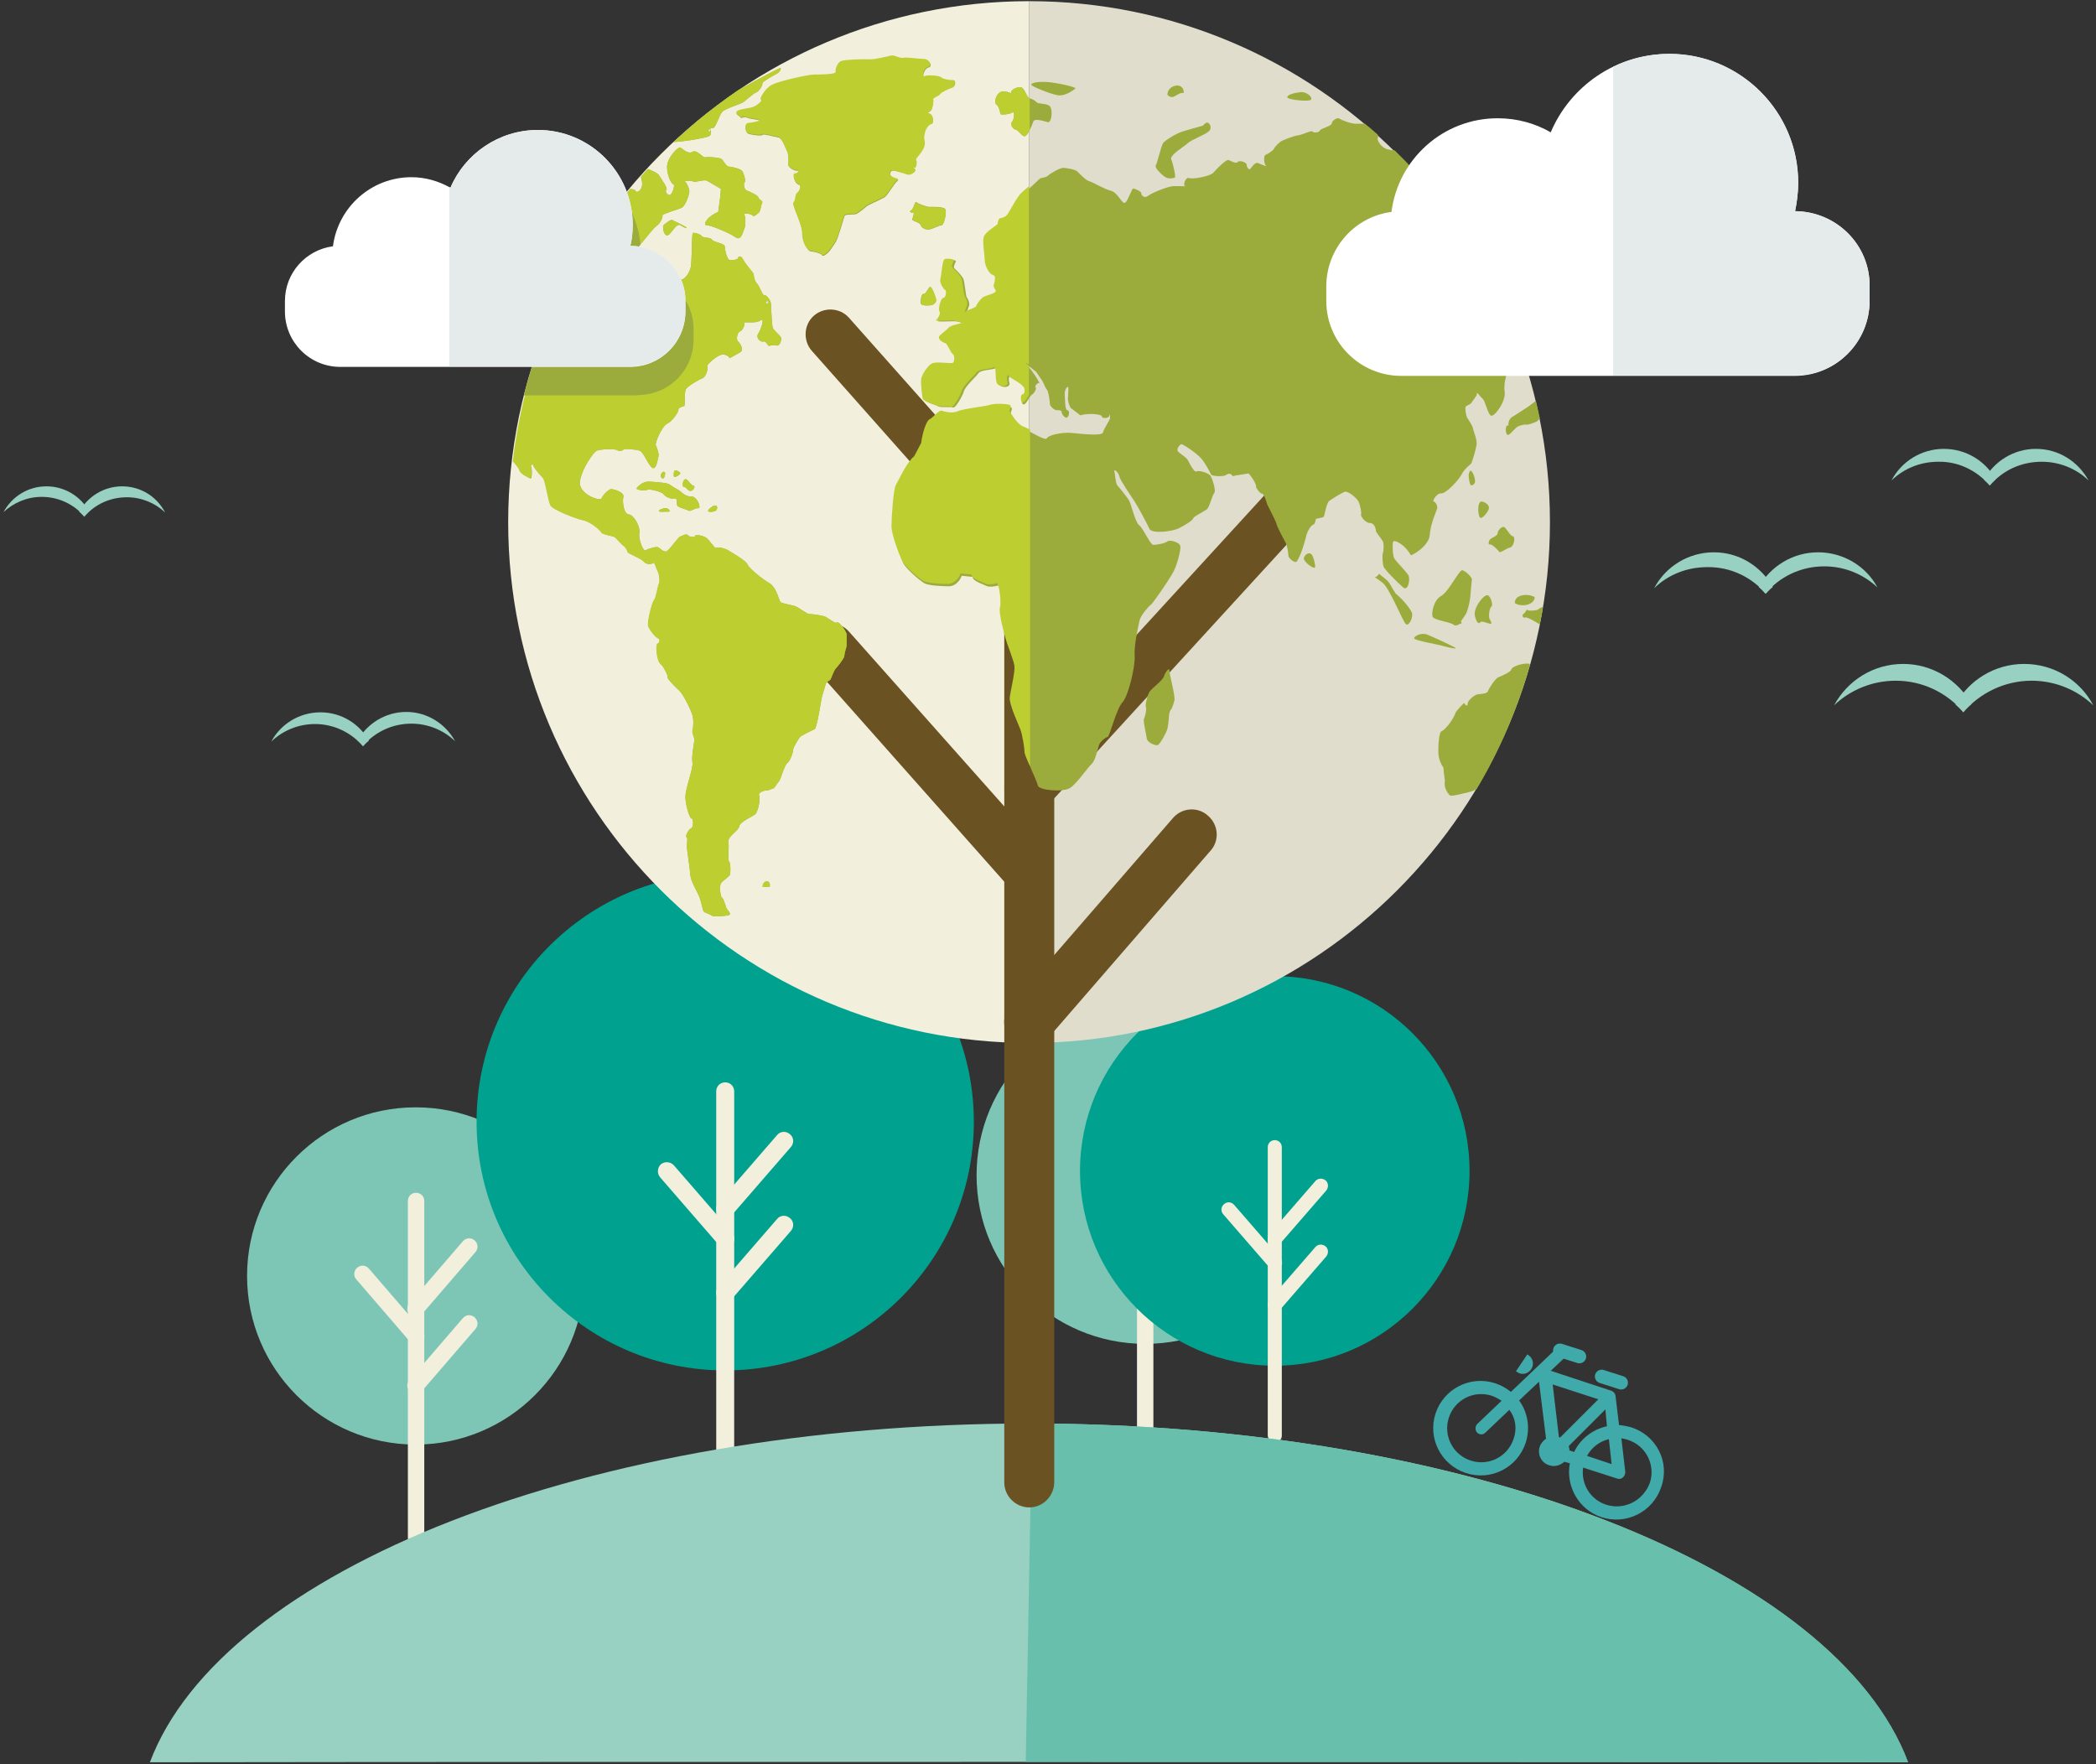
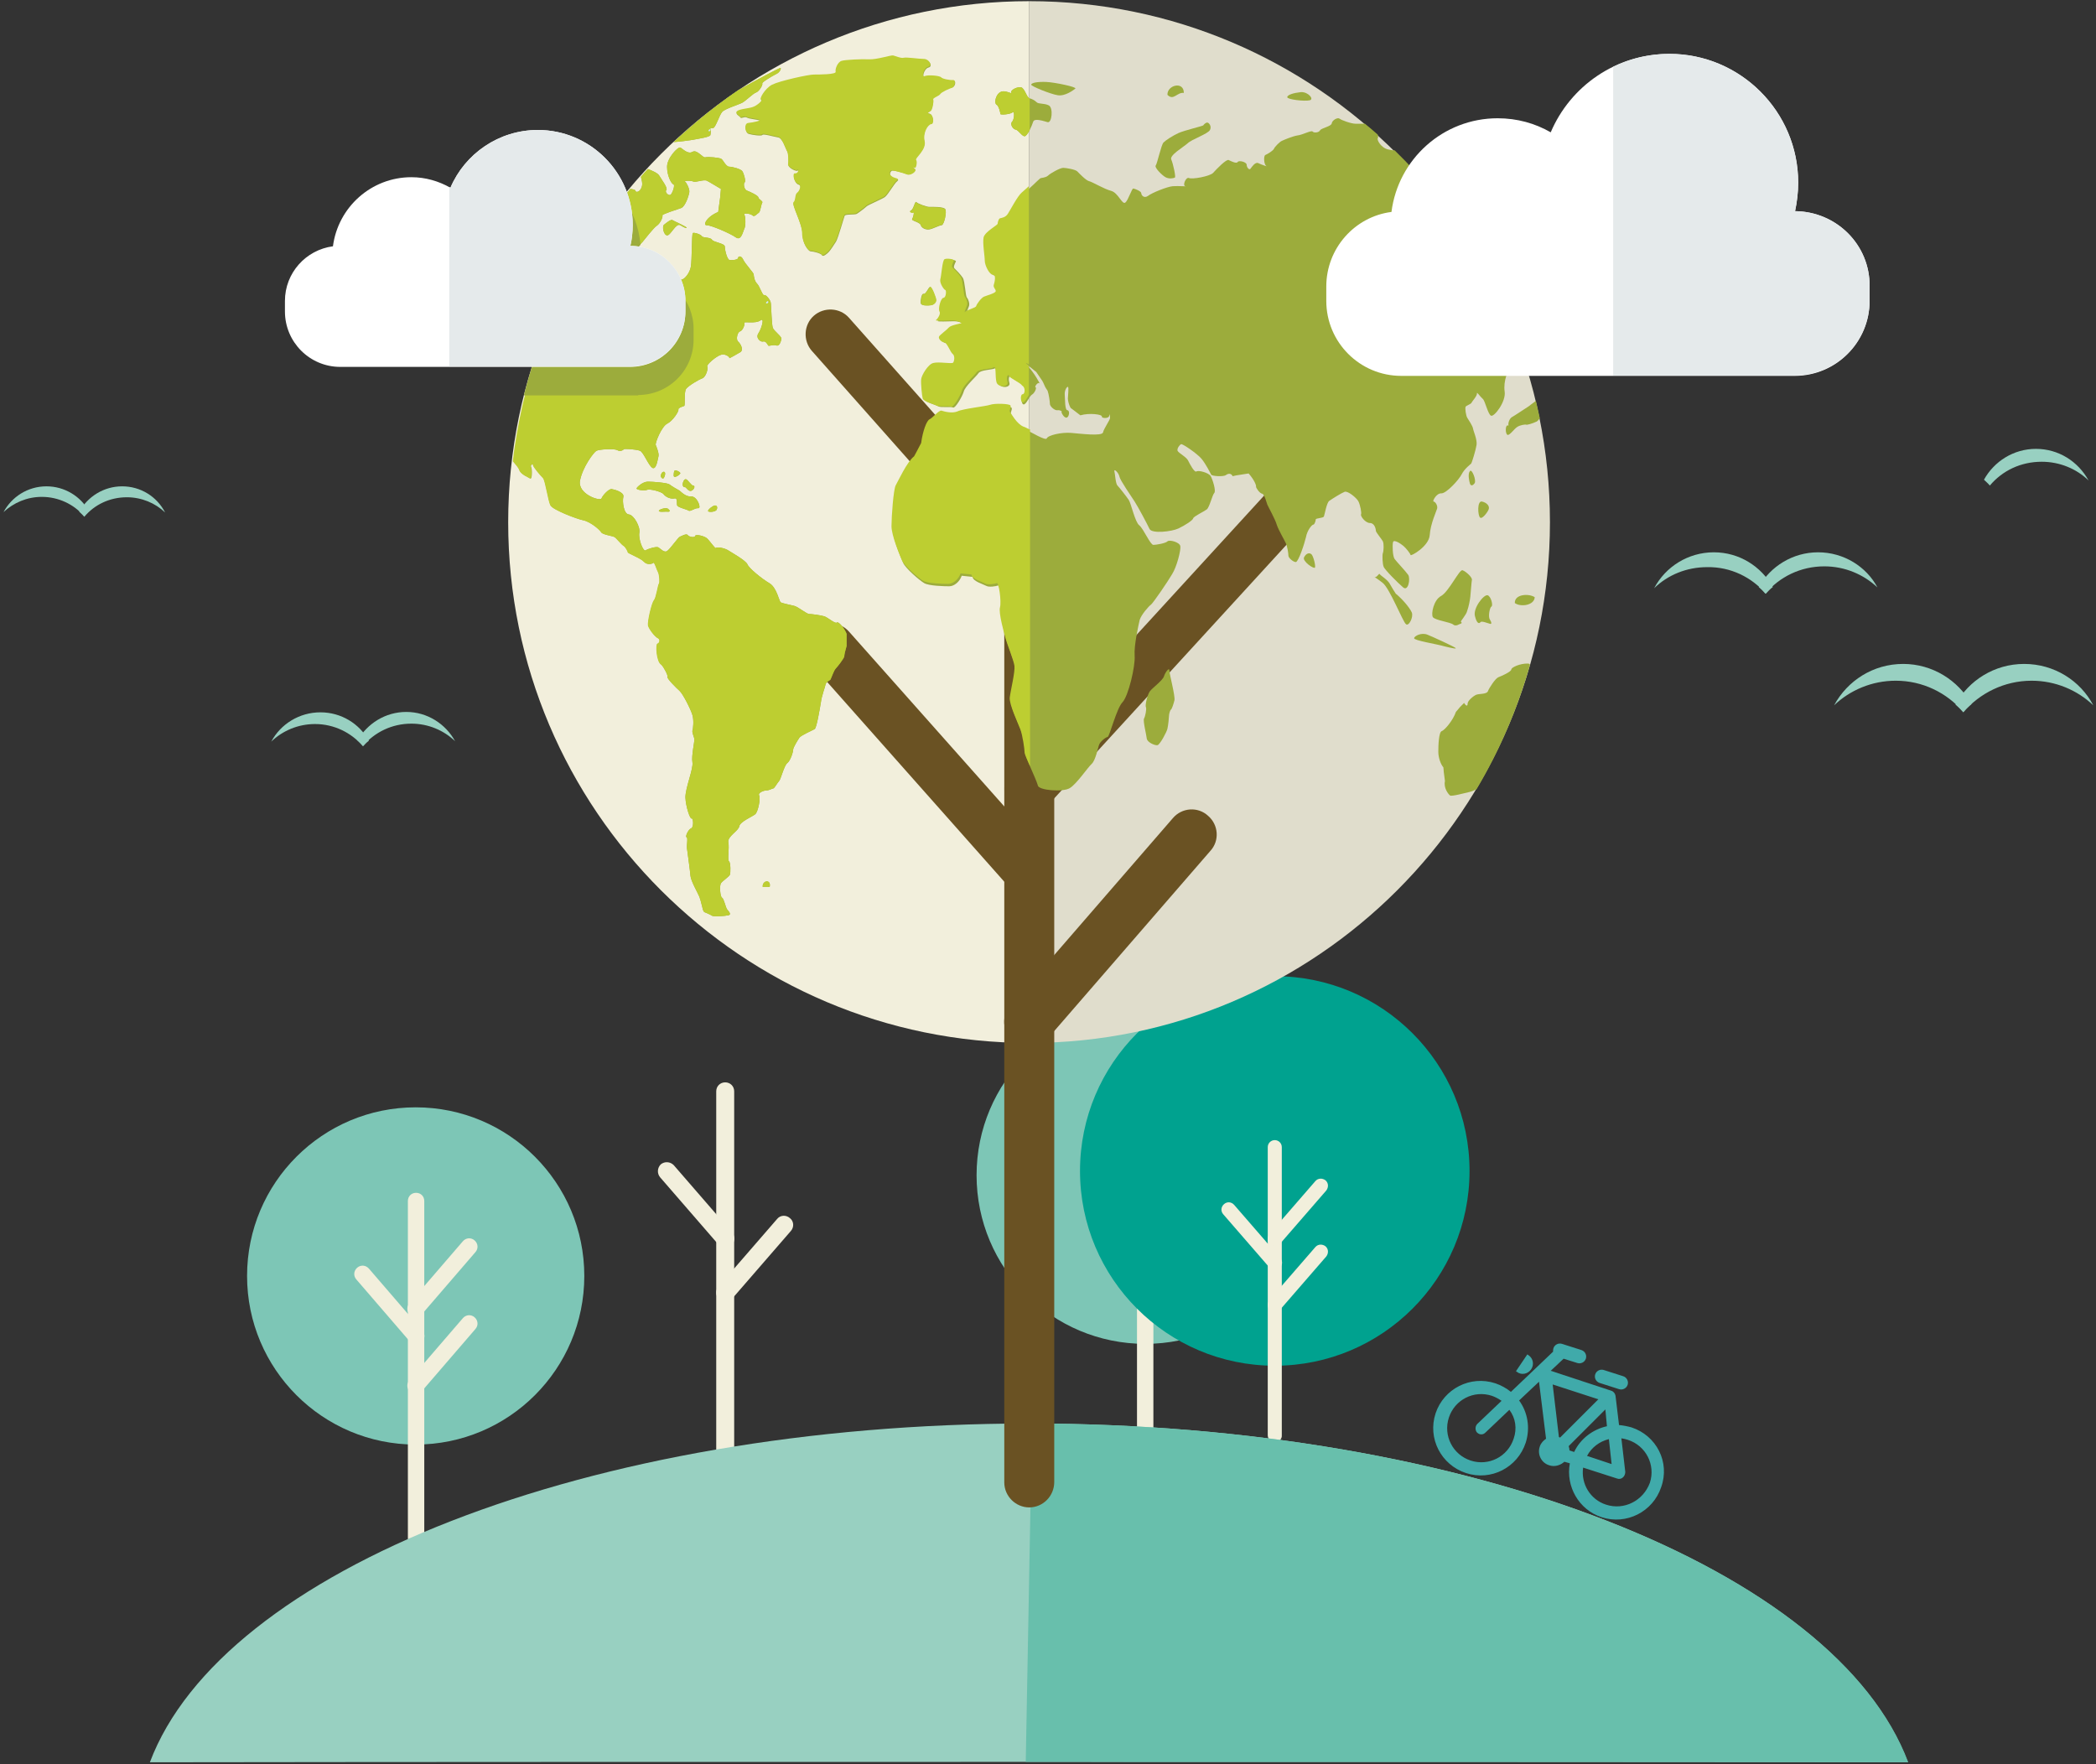
<svg xmlns="http://www.w3.org/2000/svg" width="100%" height="100%" viewBox="0 0 537 452" version="1.1" xml:space="preserve" style="fill-rule:evenodd;clip-rule:evenodd;stroke-linejoin:round;stroke-miterlimit:1.414;">
  <rect x="0" y="0" width="537" height="452" fill="#333333" stroke="none" />
  <g id="Grafik">
    <circle cx="106.5" cy="326.9" r="43.2" style="fill:#7dc6b6;" />
    <g>
      <path d="M106.6,396.1c-1.2,0 -2.1,-0.9 -2.1,-2.1l0,-86.3c0,-1.2 0.9,-2.1 2.1,-2.1c1.2,0 2.1,0.9 2.1,2.1l0,86.3c0,1.2 -1,2.1 -2.1,2.1Z" style="fill:#f2efdc;fill-rule:nonzero;" />
      <path d="M106.5,337.4c-0.5,0 -1,-0.2 -1.4,-0.5c-0.9,-0.8 -1,-2.1 -0.2,-3l13.7,-15.9c0.8,-0.9 2.1,-1 3,-0.2c0.9,0.8 1,2.1 0.2,3l-13.7,15.9c-0.4,0.4 -1,0.7 -1.6,0.7Z" style="fill:#f2efdc;fill-rule:nonzero;" />
      <path d="M106.6,344.4c-0.6,0 -1.2,-0.2 -1.6,-0.7l-13.7,-15.9c-0.8,-0.9 -0.7,-2.2 0.2,-3c0.9,-0.8 2.2,-0.7 3,0.2l13.7,15.9c0.8,0.9 0.7,2.2 -0.2,3c-0.5,0.3 -1,0.5 -1.4,0.5Z" style="fill:#f2efdc;fill-rule:nonzero;" />
      <path d="M106.5,357.1c-0.5,0 -1,-0.2 -1.4,-0.5c-0.9,-0.8 -1,-2.1 -0.2,-3l13.7,-15.9c0.8,-0.9 2.1,-1 3,-0.2c0.9,0.8 1,2.1 0.2,3l-13.7,15.9c-0.4,0.5 -1,0.7 -1.6,0.7Z" style="fill:#f2efdc;fill-rule:nonzero;" />
    </g>
    <g>
      <circle cx="293.4" cy="301.1" r="43.2" style="fill:#7dc6b6;" />
      <g>
        <path d="M293.4,370.2c-1.2,0 -2.1,-0.9 -2.1,-2.1l0,-86.3c0,-1.2 0.9,-2.1 2.1,-2.1c1.2,0 2.1,0.9 2.1,2.1l0,86.3c0,1.2 -0.9,2.1 -2.1,2.1Z" style="fill:#f2efdc;fill-rule:nonzero;" />
        <path d="M293.4,311.5c-0.5,0 -1,-0.2 -1.4,-0.5c-0.9,-0.8 -1,-2.1 -0.2,-3l13.7,-15.9c0.8,-0.9 2.1,-1 3,-0.2c0.9,0.8 1,2.1 0.2,3l-13.7,15.8c-0.4,0.5 -1,0.8 -1.6,0.8Z" style="fill:#f2efdc;fill-rule:nonzero;" />
        <path d="M293.4,318.5c-0.6,0 -1.2,-0.2 -1.6,-0.7l-13.8,-15.9c-0.8,-0.9 -0.7,-2.2 0.2,-3c0.9,-0.8 2.2,-0.7 3,0.2l13.8,15.9c0.8,0.9 0.7,2.2 -0.2,3c-0.4,0.4 -0.9,0.5 -1.4,0.5Z" style="fill:#f2efdc;fill-rule:nonzero;" />
        <path d="M293.4,331.2c-0.5,0 -1,-0.2 -1.4,-0.5c-0.9,-0.8 -1,-2.1 -0.2,-3l13.7,-15.9c0.8,-0.9 2.1,-1 3,-0.2c0.9,0.8 1,2.1 0.2,3l-13.7,15.9c-0.4,0.5 -1,0.7 -1.6,0.7Z" style="fill:#f2efdc;fill-rule:nonzero;" />
      </g>
    </g>
-     <circle cx="185.8" cy="287.4" r="63.7" style="fill:#00a28f;" />
    <g>
      <path d="M185.8,376.1c-1.3,0 -2.3,-1 -2.3,-2.3l0,-94.2c0,-1.3 1,-2.3 2.3,-2.3c1.3,0 2.3,1 2.3,2.3l0,94.2c0,1.3 -1.1,2.3 -2.3,2.3Z" style="fill:#f2efdc;fill-rule:nonzero;" />
-       <path d="M185.8,312c-0.5,0 -1.1,-0.2 -1.5,-0.6c-1,-0.8 -1.1,-2.3 -0.2,-3.3l15,-17.3c0.8,-1 2.3,-1.1 3.3,-0.2c1,0.8 1.1,2.3 0.2,3.3l-15,17.3c-0.6,0.5 -1.2,0.8 -1.8,0.8Z" style="fill:#f2efdc;fill-rule:nonzero;" />
      <path d="M185.8,319.7c-0.6,0 -1.3,-0.3 -1.7,-0.8l-15,-17.3c-0.8,-1 -0.7,-2.4 0.2,-3.3c1,-0.8 2.4,-0.7 3.3,0.2l15,17.3c0.8,1 0.7,2.4 -0.2,3.3c-0.6,0.4 -1.1,0.6 -1.6,0.6Z" style="fill:#f2efdc;fill-rule:nonzero;" />
      <path d="M185.8,333.5c-0.5,0 -1.1,-0.2 -1.5,-0.6c-1,-0.8 -1.1,-2.3 -0.2,-3.3l15,-17.3c0.8,-1 2.3,-1.1 3.3,-0.2c1,0.8 1.1,2.3 0.2,3.3l-15,17.3c-0.6,0.6 -1.2,0.8 -1.8,0.8Z" style="fill:#f2efdc;fill-rule:nonzero;" />
    </g>
    <circle cx="326.6" cy="300" r="49.9" style="fill:#00a28f;" />
    <g>
      <path d="M326.6,369.5c-1,0 -1.8,-0.8 -1.8,-1.8l0,-73.8c0,-1 0.8,-1.8 1.8,-1.8c1,0 1.8,0.8 1.8,1.8l0,73.8c0.1,1 -0.8,1.8 -1.8,1.8Z" style="fill:#f2efdc;fill-rule:nonzero;" />
      <path d="M326.6,319.2c-0.4,0 -0.8,-0.1 -1.2,-0.4c-0.8,-0.7 -0.8,-1.8 -0.2,-2.6l11.8,-13.6c0.7,-0.8 1.8,-0.8 2.6,-0.2c0.8,0.7 0.8,1.8 0.2,2.6l-11.8,13.6c-0.3,0.4 -0.8,0.6 -1.4,0.6Z" style="fill:#f2efdc;fill-rule:nonzero;" />
      <path d="M326.6,325.3c-0.5,0 -1,-0.2 -1.4,-0.6l-11.8,-13.6c-0.7,-0.8 -0.6,-1.9 0.2,-2.6c0.8,-0.7 1.9,-0.6 2.6,0.2l11.8,13.6c0.7,0.8 0.6,1.9 -0.2,2.6c-0.3,0.2 -0.7,0.4 -1.2,0.4Z" style="fill:#f2efdc;fill-rule:nonzero;" />
      <path d="M326.6,336.1c-0.4,0 -0.8,-0.1 -1.2,-0.4c-0.8,-0.7 -0.8,-1.8 -0.2,-2.6l11.8,-13.6c0.7,-0.8 1.8,-0.8 2.6,-0.2c0.8,0.7 0.8,1.8 0.2,2.6l-11.8,13.6c-0.3,0.4 -0.8,0.6 -1.4,0.6Z" style="fill:#f2efdc;fill-rule:nonzero;" />
    </g>
    <path d="M38.4,451.5c70.2,-0.1 143.3,-0.1 224.3,-0.1c81,0 158.3,0 226.1,0.1c-18.5,-49.3 -112.3,-86.8 -225.2,-86.8c-112.9,0.1 -206.7,37.6 -225.2,86.8Z" style="fill:#98d0c1;fill-rule:nonzero;" />
    <path d="M262.8,451.4c80.7,0 155.9,0 226.1,0.1c-18.5,-49.2 -111.9,-86.6 -224.5,-86.8l-1.6,86.7Z" style="fill:#68bfac;fill-rule:nonzero;" />
    <g>
      <path d="M263.7,267.2c73.6,0 133.4,-59.9 133.4,-133.4c0,-73.6 -59.9,-133.5 -133.4,-133.5" style="fill:#e0ddcc;fill-rule:nonzero;" />
      <path d="M263.7,0.3c-73.6,0 -133.5,59.9 -133.5,133.5c0,73.6 59.9,133.4 133.5,133.4" style="fill:#f2efdc;fill-rule:nonzero;" />
      <g>
        <path d="M263.7,386.2c-3.5,0 -6.4,-2.9 -6.4,-6.4l0,-260.9c0,-3.5 2.9,-6.4 6.4,-6.4c3.5,0 6.4,2.9 6.4,6.4l0,260.8c0,3.6 -2.9,6.5 -6.4,6.5Z" style="fill:#6a5223;fill-rule:nonzero;" />
        <path d="M263.7,208.5c-1.5,0 -3.1,-0.6 -4.3,-1.7c-2.6,-2.4 -2.8,-6.4 -0.4,-9l69.6,-76c2.4,-2.6 6.4,-2.8 9,-0.4c2.6,2.4 2.8,6.4 0.4,9l-69.6,76c-1.3,1.4 -3,2.1 -4.7,2.1Z" style="fill:#6a5223;fill-rule:nonzero;" />
        <path d="M263.7,229.8c-1.8,0 -3.5,-0.7 -4.8,-2.1l-50.9,-57.4c-2.3,-2.6 -2.1,-6.7 0.5,-9c2.6,-2.3 6.7,-2.1 9,0.5l50.9,57.3c2.3,2.6 2.1,6.7 -0.5,9c-1.2,1.2 -2.7,1.7 -4.2,1.7Z" style="fill:#6a5223;fill-rule:nonzero;" />
        <path d="M263.7,149.4c-1.8,0 -3.5,-0.7 -4.8,-2.1l-50.9,-57.4c-2.3,-2.6 -2.1,-6.7 0.5,-9c2.6,-2.3 6.7,-2.1 9,0.5l50.9,57.3c2.3,2.6 2.1,6.7 -0.5,9c-1.2,1.2 -2.7,1.7 -4.2,1.7Z" style="fill:#6a5223;fill-rule:nonzero;" />
        <path d="M263.7,268.2c-1.5,0 -3,-0.5 -4.2,-1.6c-2.7,-2.3 -3,-6.4 -0.6,-9l41.6,-48c2.3,-2.7 6.4,-3 9,-0.6c2.7,2.3 3,6.4 0.6,9l-41.6,48c-1.3,1.4 -3,2.2 -4.8,2.2Z" style="fill:#6a5223;fill-rule:nonzero;" />
      </g>
      <g>
        <path d="M391.3,170c-1.8,0 -4,0.9 -4.1,1.5c0,0.6 -2.5,1.7 -3.3,2c-0.8,0.3 -2.4,2.8 -2.7,3.6c-0.3,0.8 -2.3,0.6 -3,0.9c-0.7,0.3 -2.2,1.5 -2.2,2.3c0,0.7 -0.4,0.6 -0.9,-0.2l-1,1l-1.1,1.3c-0.7,2.1 -2.8,4.6 -3.6,4.9c-0.8,0.2 -0.9,3.8 -0.9,5.3c0,1.5 0.6,3.2 1.3,4l0.1,1.2l0.3,2.3c-0.4,1.8 0.9,3.4 1.3,3.7c0.4,0.3 3.7,-0.6 5,-0.9c0.5,-0.1 1.2,-0.4 1.8,-0.7c5.9,-9.9 10.5,-20.6 13.7,-31.9c-0.2,-0.3 -0.4,-0.3 -0.7,-0.3Z" style="fill:#9cac3c;fill-rule:nonzero;" />
        <path d="M171,173.4c-0.2,0.4 2.2,2.8 3.1,3.6c0.9,0.8 2.9,4.8 3.3,6.2c0.4,1.3 0.2,3.5 0,4c-0.1,0.5 0.4,1.6 0.5,2.1c0.1,0.5 -0.8,4.4 -0.5,6c0.3,1.6 -1.8,6.5 -1.8,9c0.1,2.4 1.2,5.6 1.6,5.4c0.4,-0.2 0.6,2.2 -0.1,2.5c-0.8,0.3 -1.6,2.2 -1.2,2.3c0.4,0.1 0,2 0.1,2.8c0.1,0.8 0.8,5.8 0.9,7.1c0.1,1.3 1.9,4.4 2.3,5.4c0.4,1.1 0.8,3 0.9,3.3c0.1,0.3 0.3,0.6 0.4,0.6c0,0 1.5,0.6 1.9,0.9c0.4,0.3 3.3,0.1 4.2,-0.1c0.9,-0.2 0.1,-1 -0.3,-1.5c-0.4,-0.5 -0.8,-2.7 -1.3,-3c-0.5,-0.2 -0.7,-3.1 -0.3,-3.7c0.4,-0.6 2.1,-1.7 2.3,-2.2c0.2,-0.5 0.2,-3 -0.2,-3.4c-0.5,-0.3 0.1,-3.4 -0.2,-4.9c-0.3,-1.5 2.6,-2.9 2.8,-4.1c0.2,-1.2 3.4,-2.5 4.1,-3.1c0.7,-0.6 1.4,-4 1,-4.8c-0.4,-0.7 1.2,-1.3 1.9,-1.3c0.7,0 1.4,-0.5 1.7,-0.5c0.3,0 1.1,-1.5 1.5,-1.9c0.4,-0.3 1.3,-4 2.1,-4.6c0.8,-0.6 1.5,-2.8 1.5,-3.4c0,-0.6 1.2,-2.5 1.6,-3.1c0.4,-0.6 3.4,-1.9 3.9,-2.2c0.5,-0.2 1.3,-5 1.6,-6.8c0.2,-1.7 1.1,-4 1.2,-4.6c0.1,-0.6 1,-1.1 1.2,-1.2c0.2,-0.2 0.9,-2.4 1.4,-2.9c0.5,-0.5 2.1,-2.6 2.2,-3.1c0,-0.5 0.3,-1.7 0.6,-2.7l0,-1.2l0,-1.9c-0.5,-1.4 -2.1,-3.3 -2.5,-2.9c-0.4,0.4 -2.3,-1.3 -3.2,-1.6c-1,-0.3 -3.3,-0.6 -3.9,-0.6c-0.6,0 -2.7,-1.7 -3.6,-2c-0.9,-0.3 -3.3,-0.7 -3.7,-1c-0.4,-0.3 -1,-3.8 -2.9,-4.9c-1.9,-1.1 -5.2,-3.8 -5.6,-4.8c-0.4,-1 -4,-3 -5.1,-3.7c-1.1,-0.6 -2.8,-0.8 -3,-0.5c-0.2,0.2 -1.6,-1.9 -2.3,-2.5c-0.7,-0.6 -2.9,-1.1 -3,-0.6c-0.1,0.5 -1.5,0.3 -1.9,-0.2c-0.3,-0.5 -1.5,0.2 -2,0.4c-0.5,0.2 -2.3,2.9 -3.2,3.6c-0.8,0.7 -1.8,-0.6 -2.4,-0.9c-0.6,-0.2 -2.6,0.4 -3.2,0.8c-0.6,0.4 -1.9,-2.9 -1.6,-4.5c0.3,-1.5 -1.4,-4.6 -2.7,-4.7c-1.3,-0.1 -1.7,-3.3 -1.4,-4.5c0.3,-1.2 -2.3,-1.9 -3,-2c-0.7,-0.1 -2.3,1.6 -2.6,2.4c-0.3,0.8 -6.2,-1.1 -5.5,-4.6c0.7,-3.5 3.5,-7.2 4.2,-7.6c0.7,-0.4 4.5,-0.6 5.3,-0.2c0.8,0.5 1.6,0 1.7,-0.2c0.1,-0.2 3.2,0 4.2,0.4c0.9,0.4 2.2,3.9 3.2,4.4c1,0.4 1.3,-2.3 1.5,-3c0.2,-0.7 -0.5,-2.4 -0.7,-2.9c-0.2,-0.5 1.5,-4.8 3,-5.5c1.4,-0.7 3,-3.2 2.8,-3.6c-0.1,-0.4 1.2,-0.8 1.5,-0.9c0.3,-0.2 -0.1,-3.7 0.5,-4.4c0.6,-0.8 3.3,-2.4 4.2,-2.7c0.9,-0.4 1.5,-2.6 1.2,-3c-0.3,-0.4 2.2,-2.6 3.5,-3c1.3,-0.4 2.5,0.8 2.1,0.9c0.3,-0.1 2.1,-1.1 2.9,-1.6c0.9,-0.6 0,-2.2 -0.6,-2.7c-0.6,-0.5 -0.2,-2.4 0.5,-2.6c0.7,-0.2 1.3,-1.8 1.1,-2.2c-0.2,-0.4 2.9,0.3 4.1,-0.6c1.2,-0.9 0.3,2.1 -0.5,3.3c-0.8,1.2 0.6,2.3 1.2,2.1c0.6,-0.2 1.1,0.6 1.3,1c0.1,0.3 1.3,-0.3 2.1,0c0.8,0.3 1.2,-1.1 1.3,-1.7c0.1,-0.6 -1.9,-2 -2.2,-2.8c-0.3,-0.8 -0.4,-5.3 -0.5,-6.2c0,-0.9 -1.3,-2.4 -1.7,-2.2c-0.4,0.3 -1.2,-2.4 -1.9,-3c-0.6,-0.6 -0.8,-1.9 -0.8,-2.3c0,-0.4 -2.2,-2.7 -2.7,-3.8c-0.5,-1.1 -1.3,-0.9 -1.3,-0.4c-0.1,0.5 -1.6,0.6 -2.2,0.5c-0.6,-0.1 -1.2,-2.5 -1.2,-3.4c0,-0.9 -2.9,-1.1 -3.3,-1.8c-0.5,-0.7 -2.3,-0.4 -2.6,-0.9c-0.3,-0.5 -2,-1 -2.3,-0.8c-0.3,0.2 -0.2,6.8 -0.5,8.6c-0.3,1.8 -1.8,3.4 -2.4,3.3c-0.5,0 -0.2,1.3 0.2,1.2c0.4,-0.1 -1.1,2 -1.3,3.3c-0.2,1.4 -1.6,-0.1 -1.8,-1.3c-0.2,-1.2 -1.6,-2.9 -1.8,-2.5c-0.3,0.4 -1.2,-0.5 -1.6,-0.2c-0.4,0.3 -3,-1.5 -4,-2c-1,-0.5 -1.6,-3.7 -2.2,-4c-0.6,-0.3 -0.1,-0.7 -0.1,-1.1c0,-0.5 2,-2.3 2.6,-3c0.6,-0.7 2.8,-3.6 3.7,-4.2c0.9,-0.6 1.6,-2.3 1.4,-2.6c-0.2,-0.3 3.7,-1.5 4.8,-1.9c1.1,-0.4 2,-3.3 2.1,-4.1c0.1,-0.8 -0.7,-2.4 -1.1,-2.7c-0.5,-0.2 1.5,-0.3 2.1,0c0.7,0.3 2.7,-0.6 3.5,-0.2c0.8,0.4 2.4,1.4 3.6,2.1l-0.2,2.2l-0.5,3.7c-3.1,1.3 -4,3.5 -2.9,3.4c1.1,0 6,2.1 7.4,3.1c1.4,1 1.8,-1.4 2.2,-2.2c0.4,-0.8 0.3,-3.2 0,-3.6c-0.3,-0.5 1.6,-0.3 2.1,0.2c0.5,0.5 1.2,-0.5 1.6,-0.7c0.4,-0.2 0.6,-2.2 0.9,-2.6c0.2,-0.4 -0.9,-0.8 -1,-1.3c0,-0.5 -2.2,-1.5 -3,-1.8c-0.7,-0.3 -0.9,-1.9 -0.5,-2.1c0.3,-0.3 -0.2,-2.2 -0.6,-2.8c-0.3,-0.6 -2.6,-1.2 -3.4,-1.2c-0.8,0 -1.6,-1.8 -2,-2c-0.4,-0.3 -3.4,-0.6 -4.1,-0.4c-0.7,0.2 -2.1,-2.1 -3.3,-1.4c-1.2,0.7 -2.5,-0.8 -3.1,-1.1c-0.6,-0.3 -3.5,2.8 -3.4,5c0,2.2 1.1,4.3 1.6,4.4c0.5,0.1 -0.1,2 -0.6,2.6c-0.5,0.6 -1.7,-0.6 -1.2,-1.1c0.5,-0.5 -1.3,-2.8 -1.8,-3.7c-0.4,-0.7 -1.9,-1.3 -2.9,-1.7c-0.6,0.6 -1.2,1.3 -1.8,2c0.2,0.8 0.5,1.8 0.2,2.6c-0.4,1.3 -1.5,1.5 -1.6,1c0,-0.3 -0.6,-0.4 -1.3,-0.5c-16.2,19.4 -26.9,43.4 -30,69.8c0.6,0.7 1.4,1.6 1.6,2.2c0.4,1.2 2.4,1.9 2.8,2.2c0.4,0.2 0.5,-2.2 0.2,-2.9c-0.3,-0.6 0.5,-1 0.5,-0.6c0,0.5 1.9,2.7 2.6,3.4c0.6,0.8 1.3,5.9 1.9,7c0.6,1.1 6.5,3.4 8.4,3.8c1.9,0.4 4.3,2.5 4.6,3.1c0.4,0.6 2.9,0.9 3.4,1.2c0.5,0.3 1.8,2 2.4,2.3c0.5,0.4 1,1.4 1,1.6c0,0.3 3.3,1.5 4.1,2.4c0.8,0.9 2.1,0.6 2.4,0.3c0.3,-0.4 0.9,1.8 1.3,2.5c0.3,0.7 0.4,2.6 0.2,2.8c-0.3,0.3 -0.7,3.6 -1.3,4.3c-0.6,0.7 -1.7,5.5 -1.5,6.5c0.3,1 1.8,2.9 2.5,3.2c0.7,0.3 0.4,1.3 -0.1,1.4c-0.5,0.1 -0.3,4.7 1,5.4c0.6,0.7 1.7,2.8 1.5,3.1Z" style="fill:#9cac3c;fill-rule:nonzero;" />
        <path d="M186.7,92.1c0,0.1 -0.1,0.1 0,0Z" style="fill:#9cac3c;fill-rule:nonzero;" />
        <path d="M177.6,35.8c1.6,-0.3 4.3,-0.7 4.4,-1.2c0.1,-0.4 0.2,-1.5 -0.1,-1.8c0.3,0 0.5,0 0.8,0c0.6,0 1.6,-3.3 2.3,-4.1c0.6,-0.8 4.3,-1.9 5.2,-2.4c0.9,-0.5 2.8,-2.4 3.5,-2.6c0.7,-0.2 1.8,-1.9 1.6,-2.3c-0.2,-0.3 2.5,-1.9 3.5,-2.4c1,-0.4 1.5,-1.6 1.1,-1.6c-0.2,0 -5.8,2.9 -10.9,5.8c-5.8,4 -11.3,8.4 -16.4,13.2c1.5,-0.1 3.9,-0.4 5,-0.6Z" style="fill:#9cac3c;fill-rule:nonzero;" />
        <path d="M274.1,201.9c1.7,-1 4.6,-5.3 5.6,-6.2c1,-0.9 1.6,-4.2 1.9,-4.9c0.2,-0.7 1.6,-1.9 2.2,-2c0.5,-0.2 2.3,-7.4 3.8,-8.9c1.5,-1.6 3.3,-9.2 3.1,-11.9c-0.2,-2.7 1,-7.9 1.3,-9.2c0.4,-1.3 2.3,-3.5 2.9,-3.9c0.6,-0.5 4.3,-5.9 5.4,-7.8c1.2,-1.9 2.3,-6.2 2.1,-7.2c-0.2,-1 -2.8,-1.7 -3.3,-1.2c-0.5,0.5 -2.9,0.9 -3.6,0.9c-0.8,0 -2.5,-4.1 -3.6,-5c-1.1,-0.8 -2.1,-5.6 -2.7,-6.5c-0.6,-0.9 -2.4,-3.2 -2.9,-3.7c-0.5,-0.5 -0.6,-3 -0.8,-3.7c-0.1,-0.7 1.1,0.4 1.3,1.4c0.2,1 3,5 3.9,6.4c0.9,1.4 3.2,5.7 3.8,7c0.6,1.3 5.7,0.7 7.4,-0.1c1.7,-0.8 3.7,-2.1 3.8,-2.6c0.1,-0.5 2.7,-1.7 3.5,-2.3c0.7,-0.6 1.4,-3.7 1.9,-4.2c0.5,-0.5 -0.4,-3.4 -0.9,-4.3c-0.5,-0.9 -3.2,-1.6 -3.7,-1.2c-0.5,0.3 -1.7,-2 -2.1,-2.8c-0.4,-0.9 -2.4,-1.9 -2.7,-2.5c-0.2,-0.6 0.5,-1.5 0.9,-1.7c0.3,-0.2 4.1,2.4 5.2,3.7c1.1,1.3 2.3,3.7 2.5,4.1c0.2,0.4 3.2,0.6 3.8,0.1c0.7,-0.5 1.4,-0.4 1.7,0.3l0.9,-0.2l3.2,-0.5c1.5,1.7 2,3.1 1.9,3.4c0,0.3 0.9,1.7 1.6,1.8c0.6,0.2 1.1,2.3 1.3,2.8c0.2,0.5 2,3.7 2.4,5.1c0.4,1.3 2,4 2.3,4.7c0.4,0.7 0.7,2.7 0.7,3.3c0,0.5 1.2,1.6 1.9,1.6c0.7,-0.1 2.2,-4.7 2.6,-6.4c0.3,-1.7 1.5,-3.2 1.9,-3.2c0.3,0 0.6,-1 0.6,-1.3c0,-0.4 1.9,-0.3 2.1,-0.8c0.2,-0.5 0.7,-3.6 1.4,-4c0.7,-0.5 3.1,-2 3.9,-2.3c0.8,-0.3 3,1.5 3.5,2.4c0.5,0.9 0.9,3.1 0.7,3.4c-0.2,0.4 1.1,2.2 2.3,2.2c1.1,0 1.5,1.4 1.5,2c0.1,0.5 1.5,2.1 1.8,2.7c0.3,0.7 0.2,2.5 0,3c-0.2,0.4 -0.1,2.9 0.2,3.5c0.2,0.7 3.7,4.2 5,5.3c1.3,1.1 1.9,-2.2 1.3,-3.2c-0.7,-1 -3,-3.4 -3.5,-4.1c-0.5,-0.7 -0.6,-3.5 -0.4,-4.3c0.2,-0.8 2,0.4 2.7,1c0.7,0.6 1.7,1.9 1.8,2.3c0,0.4 4.7,-2.2 4.9,-5.1c0.2,-2.9 1.7,-6.1 1.9,-6.8c0.2,-0.8 -0.5,-1.8 -0.9,-1.8c-0.4,0 0.7,-2.2 2,-2.1c1.3,0 4.5,-3.5 5.2,-4.9c0.7,-1.4 2.3,-2.6 2.4,-2.7c0.2,-0.2 1.2,-3.5 1.4,-4.8c0.2,-1.4 -0.8,-3.5 -0.9,-4.2c-0.1,-0.7 -1.2,-2.3 -1.5,-2.8c-0.3,-0.5 -0.6,-2.4 -0.4,-2.8c0.2,-0.3 1.4,-0.7 1.5,-1c0.1,-0.3 1.5,-1.8 1.4,-2.4c-0.1,-0.6 0.8,0.8 1.5,1.4c0.6,0.5 1.3,3.9 2.1,4.3c0.8,0.4 3.9,-3.6 3.5,-6.2c-0.4,-2.6 0.9,-5.9 1.7,-6.2c0.6,-0.2 2,-2.3 3,-3.8c-6.8,-19.8 -18.2,-37.5 -32.9,-51.8c-0.2,0 -0.3,0 -0.5,0l-1.1,-0.2c-1.9,-0.4 -3,-2.5 -2.7,-2.9c0.1,-0.1 0.1,-0.5 0,-0.9c-1.1,-1 -2.2,-1.9 -3.3,-2.8c-0.9,0 -1.9,0 -2.4,0c-1.1,0 -3.6,-0.9 -4.1,-1.3c-0.5,-0.4 -1.9,0.4 -2,1.2c-0.1,0.8 -2.7,1.2 -3,1.8c-0.3,0.6 -1.6,0.7 -1.9,0.3c-0.3,-0.4 -2.7,0.9 -3.9,1c-1.2,0.2 -3.4,1.1 -4,1.4c-0.5,0.2 -1.8,1.5 -2,2c-0.2,0.5 -1.7,1.4 -2.2,1.6c-0.5,0.2 -0.4,2.4 0.2,2.8c0.6,0.3 -1.2,-0.3 -2,-0.7c-0.8,-0.4 -1.7,1 -2,1.4c-0.3,0.5 -1,-0.3 -1,-1c0,-0.7 -2,-1.2 -2.3,-0.7c-0.3,0.5 -1.7,-0.2 -2.3,-0.5c-0.6,-0.3 -3.1,2.3 -4,3.3c-0.9,0.9 -5.4,1.7 -6.2,1.3c-0.8,-0.3 -1.7,2 -0.9,2.1c0.7,0.1 -1.8,-0.1 -3.2,0c-1.4,0.1 -5.4,1.7 -6.4,2.5c-1,0.7 -1.7,-0.2 -1.7,-0.7c0,-0.5 -1.5,-1.1 -2,-1.2c-0.4,-0.2 -1.3,3 -2.1,3.6c-0.8,0.6 -1.8,-2.5 -3.6,-3c-1.9,-0.5 -4.8,-2.3 -5.7,-2.5c-0.8,-0.2 -2.5,-2 -3,-2.5c-0.5,-0.5 -2.9,-0.9 -3.6,-0.9c-0.8,0 -3.3,1.4 -3.9,2c-0.7,0.6 -1.7,0.5 -2,0.7c-0.3,0.2 -3.1,3 -4.2,3.8c-1.1,0.9 -3,4.6 -3.6,5.5c-0.6,0.9 -1.5,1 -1.9,1.1c-0.4,0 -0.7,1 -0.7,1.4c0,0.4 -3.2,2 -3.6,3.5c-0.3,1.5 0.3,4.8 0.3,6c0,1.2 1.2,3.6 2.1,3.6c0.9,0 0.4,2 0.2,2.6c-0.2,0.6 0.6,1.2 0.5,1.6c0,0.5 -2.3,1.1 -3,1.4c-0.7,0.3 -1.8,1.8 -2,2.4c-0.1,0.5 -2.3,0.9 -3,1.6c0.2,-0.5 0.4,-1.2 0.6,-1.6c0.4,-0.8 -0.2,-2.1 -0.5,-2.4c-0.3,-0.3 -0.5,-4.2 -1,-5c-0.5,-0.8 -1.9,-2.2 -2.2,-2.5c-0.3,-0.3 0.2,-1.3 0.4,-1.7c0.2,-0.4 -1.8,-0.7 -2.4,-0.4c-0.6,0.3 -0.8,4.2 -1.1,5.2c-0.2,1 1,2.7 1.3,2.7c0.3,0.1 0.2,2 -0.5,2c-0.7,0.1 -1.4,2.8 -1,3.5c0.4,0.6 -0.5,1.9 -0.9,2.2c-0.4,0.3 2.7,0.1 4.1,0.1c1.4,0 2.5,0.6 2.4,0.7c-0.2,0.1 -2.7,0.5 -3.2,1.1c-0.5,0.6 -2.2,1.8 -2.5,2.3c-0.3,0.5 0.6,1.5 1.3,1.5c0.7,0 1.6,2.6 2.2,3c0.6,0.5 0.4,1.8 0.1,2.2c-0.3,0.4 -3.7,-0.3 -5.1,0.1c-1.3,0.3 -3,3.1 -3.1,4.2c-0.1,1.1 0.2,4.1 0.4,4.9c0.2,0.8 2.9,1.4 3.5,1.8c0.6,0.4 3.2,0 3.8,0.3c0.5,0.3 2.3,-2.7 2.7,-4c0.3,-1.4 3.2,-3.9 3.8,-4.8c0.6,-0.9 3.6,-0.8 4.4,-1.3c0.7,-0.5 0.3,2.3 0.7,3.8c0.4,1.5 3.3,1.3 2.8,-0.1c-0.4,-1.4 0.3,-2.1 0.4,-1.5c0.1,0.5 2.9,1.7 3.4,2.5c0.5,0.8 0.4,2.5 -0.2,2.5c-0.6,0 -0.6,1.9 0,2.1c0.7,0.2 1.5,-2.1 2.2,-2.5c0.7,-0.4 1.3,-1.8 0.9,-1.9c-0.3,-0.1 0.6,-1.4 1,-1c0.4,0.4 -1.5,-2.9 -2.7,-4.1c-1.2,-1.2 -0.4,-0.7 1.9,1.2l1.5,2.2c0.3,0.4 0.7,1.6 1,2l0.4,0.6c0.3,0.8 0.6,2.8 0.6,3.4c0,0.6 1.2,1.7 1.9,1.6c0.7,-0.1 1.3,0.3 1.1,0.4c-0.2,0 0.5,1.5 1.2,1.5c0.7,0 1,-1.8 0.3,-1.9c-0.7,0 -0.6,-2.8 -0.7,-3.9c-0.1,-1.2 0.5,-2.1 0.8,-2.1c0.3,0 0,2.4 0,3c0,0.6 0.3,1.7 0.7,2.4l0.8,0.6l1.7,1.3c2.4,-0.7 5.7,-0.2 5.5,0.3c-0.1,0.5 1.8,0.6 1.9,-0.2c0.1,-0.8 0.2,0 0.2,0.6c0,0.5 -1.6,2.7 -1.8,3.7c-0.3,1 -5.8,0.3 -8.2,0.1c-2.4,-0.2 -5.9,0.6 -6.2,1.4c-0.3,0.7 -4,-1.6 -5.7,-2.4c-1.7,-0.7 -3.1,-3.3 -3.4,-3.7c-0.4,-0.3 0.3,-1.2 0.1,-1.7c-0.2,-0.5 -4.1,-0.6 -5.2,-0.2c-1.1,0.4 -7,1 -8.4,1.7c-1.4,0.6 -3.5,0 -4.1,-0.2c-0.7,-0.1 -2.2,1.8 -3,2.2c-0.8,0.3 -1.8,3.1 -2.2,6.1l-1.1,2.1l-0.7,1.3c-1.9,1.5 -4.1,6.4 -4.7,7.4c-0.6,1 -1.1,8.1 -1.1,10.5c0,2.4 2.1,7.4 2.7,8.8c0.6,1.4 4.2,4.5 5.4,5.2c1.2,0.7 5.1,0.8 6.4,0.8c1.3,0 2.7,-1.2 3.2,-2.7l1.9,0.2l0.9,0.1c0,1.1 2.8,1.9 3.5,2.3c0.7,0.4 2.5,0.1 3,-0.1c0.5,-0.2 1.2,4.7 0.8,6.2c-0.4,1.4 1,6.4 1.4,7.9c0.4,1.5 2.1,5.6 2.3,7.1c0.2,1.5 -1,6.4 -1.2,8.1c-0.2,1.7 2.1,6.5 2.7,8.1c0.6,1.6 1.1,5.2 1.1,6c0,0.8 2.5,5.8 3.1,7.8c0.1,1.3 6.5,1.8 8.2,0.7Z" style="fill:#9cac3c;fill-rule:nonzero;" />
-         <path d="M384.1,141.4c0.2,0.4 1.8,-0.9 2.7,-1.1c1,-0.1 1.6,-2.7 0.8,-2.9c-0.8,-0.2 -1.7,-2.2 -2.3,-2.4c-0.5,-0.2 -1.6,0.9 -1.6,1.6c0,0.8 -1.7,1.1 -2.1,1.8c-0.3,0.6 -0.3,1.1 0.1,1.1c0.5,-0.2 2.2,1.5 2.4,1.9Z" style="fill:#9cac3c;fill-rule:nonzero;" />
        <path d="M382.1,155.4c0.5,-0.2 -0.1,-2.7 -1,-2.9c-1,-0.2 -3.8,3.4 -3.2,5.4c0.5,2 1.1,1.9 1.4,1.5c0.3,-0.4 1.9,0.3 2.4,0.4c0.5,0.2 0.5,-0.3 0,-1.1c-0.5,-0.8 0,-3.1 0.4,-3.3Z" style="fill:#9cac3c;fill-rule:nonzero;" />
        <path d="M376.7,152.9c0.1,-0.9 0.3,-3.8 0.4,-4.3c0.2,-0.6 -1.5,-2.2 -2.4,-2.5c-0.8,-0.3 -3.5,5.5 -5.5,6.6c-1.9,1 -2.6,4.6 -2.1,5.4c0.5,0.8 4.5,1.3 5.2,1.9c0.7,0.6 1.5,-0.1 1.9,-0.2c0.4,-0.1 0.3,-0.4 0.1,-0.5c-0.2,-0.1 1.4,-1.8 1.6,-2.8c0.4,-1.1 0.7,-2.7 0.8,-3.6Z" style="fill:#9cac3c;fill-rule:nonzero;" />
        <path d="M365.7,162.6c-1.5,-0.6 -3.3,0.3 -3.4,0.9c-0.1,0.6 5.8,1.5 7.8,2.1c2,0.5 3.2,0.7 2.8,0.4c-0.5,-0.4 -5.7,-2.8 -7.2,-3.4Z" style="fill:#9cac3c;fill-rule:nonzero;" />
        <path d="M377.8,123.8c0.5,-0.7 -0.7,-3.8 -1.2,-3.1c-0.6,0.7 -0.2,2.5 0,3.2c0.2,0.6 0.7,0.6 1.2,-0.1Z" style="fill:#9cac3c;fill-rule:nonzero;" />
        <path d="M381.4,130.5c0.3,-0.8 -0.4,-1.7 -1.7,-2c-1.3,-0.3 -1.1,3.6 -0.5,4.1c0.5,0.5 1.9,-1.3 2.2,-2.1Z" style="fill:#9cac3c;fill-rule:nonzero;" />
        <path d="M388.1,154.5c1.5,1.1 5,0.6 5.1,-1.5c-1.5,-1 -5.2,-0.8 -5.1,1.5Z" style="fill:#9cac3c;fill-rule:nonzero;" />
        <path d="M387.3,106.9c-0.6,0.4 -1,1.6 -0.8,2.1c-0.1,0 -0.2,0 -0.3,0c-0.5,0 -0.6,2 0,2.4c0.5,0.3 1.8,-1.6 2.5,-2c0.7,-0.5 2.1,-0.7 2.3,-0.6c0.2,0.1 1.4,-0.2 2.7,-0.8c0.2,-0.1 0.5,-0.4 0.8,-0.9c-0.3,-1.5 -0.7,-3 -1,-4.4c-0.6,0.5 -1.4,1 -1.7,1.3c-0.8,0.5 -3.6,2.4 -4.5,2.9Z" style="fill:#9cac3c;fill-rule:nonzero;" />
        <path d="M352,147.9c0,0 0.1,0 0,0c-0.2,-0.2 -0.2,-0.2 0,0Z" style="fill:#9cac3c;fill-rule:nonzero;" />
        <path d="M361.7,156.9c-0.6,-1.3 -2.4,-3.4 -4.1,-4.8l-0.7,-1.1l-0.7,-1.2c-0.6,-1.3 -2.5,-2.3 -2.7,-2.7c-0.2,-0.4 -0.8,1.1 -1.4,0.7c0.3,0.2 1.1,0.7 2.1,1.5c1.8,1.3 5.2,10 6,10.6c0.7,0.7 2,-1.8 1.5,-3Z" style="fill:#9cac3c;fill-rule:nonzero;" />
        <path d="M334.1,142.8c-0.5,1 2.6,3.1 2.8,2.6c0.2,-0.5 -0.4,-2.9 -0.9,-3.4c-0.6,-0.5 -1.4,-0.2 -1.9,0.8Z" style="fill:#9cac3c;fill-rule:nonzero;" />
        <path d="M293.8,189.2c0.1,1 2.2,1.9 2.8,1.7c0.6,-0.2 2.3,-3.3 2.5,-4.2c0.2,-0.9 0.4,-2.8 0.4,-3.3c0,-0.5 0.3,-1.5 0.5,-1.6c0.2,-0.1 0.6,-1.2 0.9,-2.4c0.2,-1.2 -1.3,-6.7 -1.3,-7.6c0,-1 -1.1,0.5 -1.4,1.5c-0.3,1 -3,3 -3.6,3.8c-0.6,0.8 -1.3,3.6 -1,4.1c0.2,0.5 -0.2,2.4 -0.5,2.9c-0.3,0.6 0.6,4.1 0.7,5.1Z" style="fill:#9cac3c;fill-rule:nonzero;" />
        <path d="M195.4,227.2c0.6,0 1.2,0 1.8,0c0.4,-2 -1.9,-1.7 -1.8,0Z" style="fill:#9cac3c;fill-rule:nonzero;" />
        <path d="M244.3,20.7c-0.8,0.1 -2.8,-0.3 -3.1,-0.7c-0.3,-0.4 -3.3,-0.7 -4.2,-0.3c-0.9,0.4 -0.3,-2.1 0.9,-2.4c1.2,-0.3 0.2,-2 -1.1,-2c-1.3,0 -4.4,-0.5 -5.2,-0.3c-0.7,0.2 -2.2,-0.5 -2.7,-0.6c-0.5,-0.1 -4.3,1.1 -6.1,1c-1.8,-0.1 -6.2,0.1 -7.1,0.4c-1,0.3 -1.7,2.1 -1.5,2.8c0.1,0.7 -4.3,0.7 -5.6,0.7c-1.4,0 -8.7,1.6 -10.7,2.6c-1.9,1 -3.4,3.8 -2.8,3.8c0.6,0.1 -1.1,1.6 -2.1,1.9c-1,0.4 -3.5,0.5 -4.1,1.1c-0.6,0.6 0.6,1 0.8,1.4c0.2,0.4 0.9,-0.3 1.6,0c0.6,0.4 2.8,0.5 3.4,0.8c0.6,0.2 -1.8,0.7 -2.9,0.8c-1.1,0.1 -0.9,2.3 0,2.6c0.9,0.3 3.3,0.6 3.5,0.3c0.2,-0.4 2.8,0.4 4,0.6c1.2,0.1 2,3 2.4,3.6c0.4,0.6 0.4,2.8 0.3,3.5c-0.1,0.6 2,1.8 2.4,1.4c0.4,-0.4 0.3,1 -0.6,0.9c-0.8,-0.1 -0.3,2.4 0.8,2.7c1,0.3 0.3,1.9 -0.3,2.3c-0.6,0.5 -0.3,1.9 -0.9,2.4c-0.6,0.5 2.2,5.4 2.2,7.9c0,2.5 1.5,4.5 2.1,4.5c0.6,0 2.7,0.5 2.9,1c0.3,0.5 1.3,-0.4 1.7,-0.8c0.4,-0.4 1.2,-1.6 1.9,-2.7c0.6,-1.1 2,-6.1 2.2,-6.6c0.2,-0.5 2.5,-0.2 3.1,-0.5c0.5,-0.3 2.1,-1.5 2.5,-1.9c0.4,-0.4 3.8,-1.8 4.7,-2.4c0.9,-0.7 2.4,-3.5 3.2,-4.1c0.7,-0.6 -0.4,-0.4 -1.3,-1c-0.9,-0.6 -0.5,-1.3 -0.2,-1.6c0.3,-0.3 3,0.4 3.9,0.8c0.9,0.4 2.7,-0.9 2,-1.4c-0.7,-0.5 -0.3,-0.5 0,-0.3c0.3,0.2 0.7,-1.6 0.3,-2c-0.4,-0.4 2.7,-2.6 2.2,-4.8c-0.5,-2.1 0.8,-4.3 1.7,-4.4c0.8,0 0.6,-2.4 -0.4,-2.6c-1,-0.2 -0.1,-0.4 0.3,-0.8c0.4,-0.3 0.8,-2.5 0.6,-2.9c-0.2,-0.4 1.5,-0.9 1.8,-1.4c0.3,-0.5 2.3,-1.4 3,-1.6c0.9,0.1 1.3,-1.8 0.5,-1.7Z" style="fill:#9cac3c;fill-rule:nonzero;" />
        <path d="M261.7,22.4c-1,-0.3 -2.9,0.7 -2.6,1.3c0.3,0.6 -1.6,-0.8 -2.8,-0.1c-1.3,0.7 -1.6,2.9 -1,3.2c0.6,0.3 1,2.1 1,2.4c0,0.3 2.5,0.1 3.1,-0.4c0.6,-0.5 0.5,1.8 -0.1,2.4c-0.6,0.6 0.2,1.9 0.9,2c0.7,0.1 1.6,1.7 2.3,1.7c0.7,0 1.9,-2.7 2.2,-3.7c0.3,-1 2.6,-0.2 3.7,0.1c1.1,0.3 1.5,-3.7 0.3,-4.3c-1.2,-0.6 -2.6,-0.3 -3.1,-0.8c-0.5,-0.5 -1.3,-0.9 -1.8,-1c-0.7,-0.1 -1.2,-2.4 -2.1,-2.8Z" style="fill:#9cac3c;fill-rule:nonzero;" />
        <path d="M271,24.4c1.9,0.3 4,-1.3 4.5,-1.7c0.5,-0.4 -5.2,-1.6 -7.4,-1.7c-2.2,-0.1 -3.9,0.2 -3.9,0.7c0,0.4 4.9,2.4 6.8,2.7Z" style="fill:#9cac3c;fill-rule:nonzero;" />
        <path d="M236.6,75.3c-0.5,-0.2 -0.8,1.7 -0.7,2.4c0.1,0.7 1.9,0.6 2.6,0.5c0.7,-0.1 1.3,-0.7 1.3,-1.3c0,-0.6 -1.1,-3.4 -1.5,-3.4c-0.4,0 -1.1,2 -1.7,1.8Z" style="fill:#9cac3c;fill-rule:nonzero;" />
        <path d="M242.2,53.6c-0.4,-0.7 -3.3,-0.6 -4.1,-0.6c-0.7,0 -2.9,-0.8 -3.3,-1.2c-0.4,-0.5 -0.7,1.8 -1.4,2.1c-0.7,0.3 0.3,0.7 0.6,0.5c0.3,-0.2 0,1.2 -0.3,1.7c-0.3,0.5 2,0.8 2.2,1.6c0.2,0.7 1.2,1.2 2.1,1.1c0.9,-0.1 2.7,-1.1 3.3,-1.1c0.6,-0.2 1.3,-3.4 0.9,-4.1Z" style="fill:#9cac3c;fill-rule:nonzero;" />
        <path d="M304.3,36.7c1,-1 5.2,-2.4 5.7,-3.4c0.5,-1 -0.3,-1.9 -0.7,-1.9c-0.4,0 -0.9,0.5 -1,0.7c-0.1,0.2 -4.9,1.3 -6.4,2c-1.5,0.7 -3.2,1.8 -3.8,2.4c-0.6,0.6 -1.6,5.4 -2,5.9c-0.4,0.5 1.6,2.5 2.5,3c0.9,0.5 2,0.3 2.4,0.1c0.3,-0.1 -0.4,-3.4 -0.9,-4.6c-0.6,-1.1 3.1,-3.2 4.2,-4.2Z" style="fill:#9cac3c;fill-rule:nonzero;" />
        <path d="M299.1,24.3c1.6,1.6 2.4,-0.7 4.2,-0.5c0,-3.1 -4.3,-2 -4.2,0.5Z" style="fill:#9cac3c;fill-rule:nonzero;" />
        <path d="M329.8,24.9c0,0.6 4.4,1.1 5.7,0.8c1.3,-0.2 -0.3,-2.2 -2.2,-2.1c-1.9,0.2 -3.5,0.7 -3.5,1.3Z" style="fill:#9cac3c;fill-rule:nonzero;" />
        <path d="M170.1,57.6c-0.5,0.4 -0.1,2.6 0.8,2.7c0.9,0.1 2.3,-3.3 3.4,-2.6c1.1,0.7 1.8,0.9 1.6,0.6c-0.2,-0.3 -3.3,-1.7 -3.6,-1.9c-0.4,-0.3 -1.7,0.8 -2.2,1.2Z" style="fill:#9cac3c;fill-rule:nonzero;" />
        <path d="M181.4,130.9c0,0.4 1.9,0.3 2.2,-0.3c0.3,-0.6 0.1,-1.1 -0.4,-1.1c-0.5,0 -1.8,1 -1.8,1.4Z" style="fill:#9cac3c;fill-rule:nonzero;" />
        <path d="M172.8,127.7c0.9,-0.2 0.5,1.3 0.7,1.8c0.2,0.5 2.4,1 2.9,1.3c0.4,0.4 1.6,-0.7 2.5,-0.6c0.9,0.1 -0.3,-3.1 -1.8,-3c-1.5,0.1 -2.7,-1.3 -3,-1.5c-0.4,-0.2 -2.1,-1.2 -2.6,-1.6c-0.5,-0.4 -4.2,-0.7 -5.5,-0.7c-1.3,0 -2.7,1.3 -2.9,1.7c-0.2,0.4 2,0.7 2.7,0.4c0.6,-0.3 3.6,0.4 4.2,1.1c0.6,0.8 1.9,1.3 2.8,1.1Z" style="fill:#9cac3c;fill-rule:nonzero;" />
        <path d="M168.8,130.9c0,0.4 1.9,0.1 2.4,0.2c0.5,0 0.5,-0.3 0,-0.7c-0.5,-0.5 -2.4,0.1 -2.4,0.5Z" style="fill:#9cac3c;fill-rule:nonzero;" />
        <path d="M170.2,120.9c-0.5,-0.2 -0.9,0.6 -0.9,1c0,0.4 0.3,0.7 0.6,0.7c0.3,-0.1 0.8,-1.5 0.3,-1.7Z" style="fill:#9cac3c;fill-rule:nonzero;" />
        <path d="M174.3,121.2c-0.2,-0.4 -1,-0.7 -1.3,-0.7c-0.3,0 -0.4,0.6 -0.4,1.4c0.1,0.8 1.8,-0.4 1.7,-0.7Z" style="fill:#9cac3c;fill-rule:nonzero;" />
        <path d="M177.2,125.7c0.8,-0.4 0.9,-1.3 0.4,-1.3c-0.5,0 -1.3,-1.4 -1.8,-1.6c-0.5,-0.2 -0.9,0.8 -0.9,1.3c0,0.5 0.3,0.8 0.6,0.7c0.3,0 0.9,1.3 1.7,0.9Z" style="fill:#9cac3c;fill-rule:nonzero;" />
-         <path d="M394,156.2c-0.4,0.2 -2.4,0.4 -2.6,0.1c-0.3,-0.4 -0.6,0.8 -1.1,1c-0.4,0.2 -0.2,1.2 0.4,0.9c0.4,-0.2 2.3,0.8 3.8,1.8c0.3,-1.5 0.6,-3 0.8,-4.5c-0.5,0.1 -1.1,0.5 -1.3,0.7Z" style="fill:#9cac3c;fill-rule:nonzero;" />
      </g>
      <g>
        <path d="M171,173.4c-0.2,0.4 2.2,2.8 3.1,3.6c0.9,0.8 2.9,4.8 3.3,6.2c0.4,1.3 0.2,3.5 0,4c-0.1,0.5 0.4,1.6 0.5,2.1c0.1,0.5 -0.8,4.4 -0.5,6c0.3,1.6 -1.8,6.5 -1.8,9c0.1,2.4 1.2,5.6 1.6,5.4c0.4,-0.2 0.6,2.2 -0.1,2.5c-0.8,0.3 -1.6,2.2 -1.2,2.3c0.4,0.1 0,2 0.1,2.8c0.1,0.8 0.8,5.8 0.9,7.1c0.1,1.3 1.9,4.4 2.3,5.4c0.4,1.1 0.8,3 0.9,3.3c0.1,0.3 0.3,0.6 0.4,0.6c0,0 1.5,0.6 1.9,0.9c0.4,0.3 3.3,0.1 4.2,-0.1c0.9,-0.2 0.1,-1 -0.3,-1.5c-0.4,-0.5 -0.8,-2.7 -1.3,-3c-0.5,-0.2 -0.7,-3.1 -0.3,-3.7c0.4,-0.6 2.1,-1.7 2.3,-2.2c0.2,-0.5 0.2,-3 -0.2,-3.4c-0.5,-0.3 0.1,-3.4 -0.2,-4.9c-0.3,-1.5 2.6,-2.9 2.8,-4.1c0.2,-1.2 3.4,-2.5 4.1,-3.1c0.7,-0.6 1.4,-4 1,-4.8c-0.4,-0.7 1.2,-1.3 1.9,-1.3c0.7,0 1.4,-0.5 1.7,-0.5c0.3,0 1.1,-1.5 1.5,-1.9c0.4,-0.3 1.3,-4 2.1,-4.6c0.8,-0.6 1.5,-2.8 1.5,-3.4c0,-0.6 1.2,-2.5 1.6,-3.1c0.4,-0.6 3.4,-1.9 3.9,-2.2c0.5,-0.2 1.3,-5 1.6,-6.8c0.2,-1.7 1.1,-4 1.2,-4.6c0.1,-0.6 1,-1.1 1.2,-1.2c0.2,-0.2 0.9,-2.4 1.4,-2.9c0.5,-0.5 2.1,-2.6 2.2,-3.1c0,-0.5 0.3,-1.7 0.6,-2.7l0,-1.2l0,-1.9c-0.5,-1.4 -2.1,-3.3 -2.5,-2.9c-0.4,0.4 -2.3,-1.3 -3.2,-1.6c-1,-0.3 -3.3,-0.6 -3.9,-0.6c-0.6,0 -2.7,-1.7 -3.6,-2c-0.9,-0.3 -3.3,-0.7 -3.7,-1c-0.4,-0.3 -1,-3.8 -2.9,-4.9c-1.9,-1.1 -5.2,-3.8 -5.6,-4.8c-0.4,-1 -4,-3 -5.1,-3.7c-1.1,-0.6 -2.8,-0.8 -3,-0.5c-0.2,0.2 -1.6,-1.9 -2.3,-2.5c-0.7,-0.6 -2.9,-1.1 -3,-0.6c-0.1,0.5 -1.5,0.3 -1.9,-0.2c-0.3,-0.5 -1.5,0.2 -2,0.4c-0.5,0.2 -2.3,2.9 -3.2,3.6c-0.8,0.7 -1.8,-0.6 -2.4,-0.9c-0.6,-0.2 -2.6,0.4 -3.2,0.8c-0.6,0.4 -1.9,-2.9 -1.6,-4.5c0.3,-1.5 -1.4,-4.6 -2.7,-4.7c-1.3,-0.1 -1.7,-3.3 -1.4,-4.5c0.3,-1.2 -2.3,-1.9 -3,-2c-0.7,-0.1 -2.3,1.6 -2.6,2.4c-0.3,0.8 -6.2,-1.1 -5.5,-4.6c0.7,-3.5 3.5,-7.2 4.2,-7.6c0.7,-0.4 4.5,-0.6 5.3,-0.2c0.8,0.5 1.6,0 1.7,-0.2c0.1,-0.2 3.2,0 4.2,0.4c0.9,0.4 2.2,3.9 3.2,4.4c1,0.4 1.3,-2.3 1.5,-3c0.2,-0.7 -0.5,-2.4 -0.7,-2.9c-0.2,-0.5 1.5,-4.8 3,-5.5c1.4,-0.7 3,-3.2 2.8,-3.6c-0.1,-0.4 1.2,-0.8 1.5,-0.9c0.3,-0.2 -0.1,-3.7 0.5,-4.4c0.6,-0.8 3.3,-2.4 4.2,-2.7c0.9,-0.4 1.5,-2.6 1.2,-3c-0.3,-0.4 2.2,-2.6 3.5,-3c1.3,-0.4 2.5,0.8 2.1,0.9c0.3,-0.1 2.1,-1.1 2.9,-1.6c0.9,-0.6 0,-2.2 -0.6,-2.7c-0.6,-0.5 -0.2,-2.4 0.5,-2.6c0.7,-0.2 1.3,-1.8 1.1,-2.2c-0.2,-0.4 2.9,0.3 4.1,-0.6c1.2,-0.9 0.3,2.1 -0.5,3.3c-0.8,1.2 0.6,2.3 1.2,2.1c0.6,-0.2 1.1,0.6 1.3,1c0.1,0.3 1.3,-0.3 2.1,0c0.8,0.3 1.2,-1.1 1.3,-1.7c0.1,-0.6 -1.9,-2 -2.2,-2.8c-0.3,-0.8 -0.4,-5.3 -0.5,-6.2c0,-0.9 -1.3,-2.4 -1.7,-2.2c-0.4,0.3 -1.2,-2.4 -1.9,-3c-0.6,-0.6 -0.8,-1.9 -0.8,-2.3c0,-0.4 -2.2,-2.7 -2.7,-3.8c-0.5,-1.1 -1.3,-0.9 -1.3,-0.4c-0.1,0.5 -1.6,0.6 -2.2,0.5c-0.6,-0.1 -1.2,-2.5 -1.2,-3.4c0,-0.9 -2.9,-1.1 -3.3,-1.8c-0.5,-0.7 -2.3,-0.4 -2.6,-0.9c-0.3,-0.5 -2,-1 -2.3,-0.8c-0.3,0.2 -0.2,6.8 -0.5,8.6c-0.3,1.8 -1.8,3.4 -2.4,3.3c-0.5,0 -0.2,1.3 0.2,1.2c0.4,-0.1 -1.1,2 -1.3,3.3c-0.2,1.4 -1.6,-0.1 -1.8,-1.3c-0.2,-1.2 -1.6,-2.9 -1.8,-2.5c-0.3,0.4 -1.2,-0.5 -1.6,-0.2c-0.4,0.3 -3,-1.5 -4,-2c-1,-0.5 -1.6,-3.7 -2.2,-4c-0.6,-0.3 -0.1,-0.7 -0.1,-1.1c0,-0.5 2,-2.3 2.6,-3c0.6,-0.7 2.8,-3.6 3.7,-4.2c0.9,-0.6 1.6,-2.3 1.4,-2.6c-0.2,-0.3 3.7,-1.5 4.8,-1.9c1.1,-0.4 2,-3.3 2.1,-4.1c0.1,-0.8 -0.7,-2.4 -1.1,-2.7c-0.5,-0.2 1.5,-0.3 2.1,0c0.7,0.3 2.7,-0.6 3.5,-0.2c0.8,0.4 2.4,1.4 3.6,2.1l-0.2,2.2l-0.5,3.7c-3.1,1.3 -4,3.5 -2.9,3.4c1.1,0 6,2.1 7.4,3.1c1.4,1 1.8,-1.4 2.2,-2.2c0.4,-0.8 0.3,-3.2 0,-3.6c-0.3,-0.5 1.6,-0.3 2.1,0.2c0.5,0.5 1.2,-0.5 1.6,-0.7c0.4,-0.2 0.6,-2.2 0.9,-2.6c0.2,-0.4 -0.9,-0.8 -1,-1.3c0,-0.5 -2.2,-1.5 -3,-1.8c-0.7,-0.3 -0.9,-1.9 -0.5,-2.1c0.3,-0.3 -0.2,-2.2 -0.6,-2.8c-0.3,-0.6 -2.6,-1.2 -3.4,-1.2c-0.8,0 -1.6,-1.8 -2,-2c-0.4,-0.3 -3.4,-0.6 -4.1,-0.4c-0.7,0.2 -2.1,-2.1 -3.3,-1.4c-1.2,0.7 -2.5,-0.8 -3.1,-1.1c-0.6,-0.3 -3.5,2.8 -3.4,5c0,2.2 1.1,4.3 1.6,4.4c0.5,0.1 -0.1,2 -0.6,2.6c-0.5,0.6 -1.7,-0.6 -1.2,-1.1c0.5,-0.5 -1.3,-2.8 -1.8,-3.7c-0.4,-0.7 -1.9,-1.3 -2.9,-1.7c-0.6,0.6 -1.2,1.3 -1.8,2c0.2,0.8 0.5,1.8 0.2,2.6c-0.4,1.3 -1.5,1.5 -1.6,1c0,-0.3 -0.6,-0.4 -1.3,-0.5c-0.6,0.7 -1.2,1.5 -1.8,2.2c-0.6,0.7 -1.2,1.4 -1.7,2.2c-0.6,0.8 -1.2,1.6 -1.8,2.4c-0.5,0.7 -1,1.4 -1.6,2.2c-0.8,1.1 -1.5,2.2 -2.2,3.3c-0.7,1.1 -1.4,2.1 -2.1,3.2c-0.6,0.9 -1.1,1.9 -1.7,2.8c-0.4,0.6 -0.8,1.3 -1.1,2c-0.5,1 -1.1,2 -1.6,3c-0.3,0.6 -0.6,1.1 -0.9,1.7c-1.2,2.4 -2.4,4.8 -3.4,7.2c0,0.1 -0.1,0.1 -0.1,0.2c-0.5,1.2 -1,2.4 -1.5,3.6c-0.2,0.5 -0.4,0.9 -0.6,1.4c-0.5,1.3 -1,2.5 -1.4,3.8c-0.1,0.2 -0.1,0.4 -0.2,0.6c-1.5,4.3 -2.7,8.6 -3.8,13c-0.1,0.3 -0.1,0.6 -0.2,0.9c-1,4.6 -1.9,9.3 -2.4,14l0,0.1c0.6,0.7 1.4,1.6 1.6,2.2c0.4,1.2 2.4,1.9 2.8,2.2c0.4,0.2 0.5,-2.2 0.2,-2.9c-0.3,-0.6 0.5,-1 0.5,-0.6c0,0.5 1.9,2.7 2.6,3.4c0.6,0.8 1.3,5.9 1.9,7c0.6,1.1 6.5,3.4 8.4,3.8c1.9,0.4 4.3,2.5 4.6,3.1c0.4,0.6 2.9,0.9 3.4,1.2c0.5,0.3 1.8,2 2.4,2.3c0.5,0.4 1,1.4 1,1.6c0,0.3 3.3,1.5 4.1,2.4c0.8,0.9 2.1,0.6 2.4,0.3c0.3,-0.4 0.9,1.8 1.3,2.5c0.3,0.7 0.4,2.6 0.2,2.8c-0.3,0.3 -0.7,3.6 -1.3,4.3c-0.6,0.7 -1.7,5.5 -1.5,6.5c0.3,1 1.8,2.9 2.5,3.2c0.7,0.3 0.4,1.3 -0.1,1.4c-0.5,0.1 -0.3,4.7 1,5.4c0.7,0.7 1.8,2.8 1.6,3.1Z" style="fill:#bdce31;fill-rule:nonzero;" />
        <path d="M186.7,92.1" style="fill:#bdce31;fill-rule:nonzero;" />
        <path d="M177.6,35.8c1.6,-0.3 4.3,-0.7 4.4,-1.2c0.1,-0.4 0.2,-1.5 -0.1,-1.8c0.3,0 0.5,0 0.8,0c0.6,0 1.6,-3.3 2.3,-4.1c0.6,-0.8 4.3,-1.9 5.2,-2.4c0.9,-0.5 2.8,-2.4 3.5,-2.6c0.7,-0.2 1.8,-1.9 1.6,-2.3c-0.2,-0.3 2.5,-1.9 3.5,-2.4c1,-0.4 1.5,-1.6 1.1,-1.6c-0.2,0 -5.8,2.9 -10.9,5.8l-0.1,0.1c-1.5,1 -2.9,2 -4.3,3.1c-1,0.7 -1.9,1.5 -2.9,2.2c-0.5,0.4 -1,0.8 -1.5,1.2c-1.1,0.9 -2.2,1.8 -3.3,2.8c-0.2,0.2 -0.5,0.4 -0.7,0.6c-1.2,1.1 -2.4,2.1 -3.6,3.2c1.5,-0.1 3.9,-0.4 5,-0.6Z" style="fill:#bdce31;fill-rule:nonzero;" />
        <path d="M262,101c-0.6,0 -0.6,1.9 0,2.1c0.5,0.1 1.1,-1.1 1.6,-1.9l0,-7.4c-0.1,-0.1 -0.1,-0.1 -0.2,-0.2c-0.8,-0.8 -0.7,-0.8 0.2,-0.2l0,-45.7c-0.7,0.6 -1.3,1.2 -1.8,1.6c-1.1,0.9 -3,4.6 -3.6,5.5c-0.6,0.9 -1.5,1 -1.9,1.1c-0.4,0 -0.7,1 -0.7,1.4c0,0.4 -3.2,2 -3.6,3.5c-0.3,1.5 0.3,4.8 0.3,6c0,1.2 1.2,3.6 2.1,3.6c0.9,0 0.4,2 0.2,2.6c-0.2,0.6 0.6,1.2 0.5,1.6c0,0.5 -2.3,1.1 -3,1.4c-0.7,0.3 -1.8,1.8 -2,2.4c-0.1,0.5 -2.3,0.9 -3,1.6c0.2,-0.5 0.4,-1.2 0.6,-1.6c0.4,-0.8 -0.2,-2.1 -0.5,-2.4c-0.3,-0.3 -0.5,-4.2 -1,-5c-0.5,-0.8 -1.9,-2.2 -2.2,-2.5c-0.3,-0.3 0.2,-1.3 0.4,-1.7c0.2,-0.4 -1.8,-0.7 -2.4,-0.4c-0.6,0.3 -0.8,4.2 -1.1,5.2c-0.2,1 1,2.7 1.3,2.7c0.3,0.1 0.2,2 -0.5,2c-0.7,0.1 -1.4,2.8 -1,3.5c0.4,0.6 -0.5,1.9 -0.9,2.2c-0.4,0.3 2.7,0.1 4.1,0.1c1.4,0 2.5,0.6 2.4,0.7c-0.2,0.1 -2.7,0.5 -3.2,1.1c-0.5,0.6 -2.2,1.8 -2.5,2.3c-0.3,0.5 0.6,1.5 1.3,1.5c0.7,0 1.6,2.6 2.2,3c0.6,0.5 0.4,1.8 0.1,2.2c-0.3,0.4 -3.7,-0.3 -5.1,0.1c-1.3,0.3 -3,3.1 -3.1,4.2c-0.1,1.1 0.2,4.1 0.4,4.9c0.2,0.8 2.9,1.4 3.5,1.8c0.6,0.4 3.2,0 3.8,0.3c0.5,0.3 2.3,-2.7 2.7,-4c0.3,-1.4 3.2,-3.9 3.8,-4.8c0.6,-0.9 3.6,-0.8 4.4,-1.3c0.7,-0.5 0.3,2.3 0.7,3.8c0.4,1.5 3.3,1.3 2.8,-0.1c-0.4,-1.4 0.3,-2.1 0.4,-1.5c0.1,0.5 2.9,1.7 3.4,2.5c0.9,0.5 0.7,2.2 0.1,2.2Z" style="fill:#bdce31;fill-rule:nonzero;" />
        <path d="M263.7,110c-0.6,-0.3 -1.1,-0.6 -1.5,-0.7c-1.7,-0.7 -3.1,-3.3 -3.4,-3.7c-0.4,-0.3 0.3,-1.2 0.1,-1.7c-0.2,-0.5 -4.1,-0.6 -5.2,-0.2c-1.1,0.4 -7,1 -8.4,1.7c-1.4,0.6 -3.5,0 -4.1,-0.2c-0.7,-0.1 -2.2,1.8 -3,2.2c-0.8,0.3 -1.8,3.1 -2.2,6.1l-1.1,2.1l-0.7,1.3c-1.9,1.5 -4.1,6.4 -4.7,7.4c-0.6,1 -1.1,8.1 -1.1,10.5c0,2.4 2.1,7.4 2.7,8.8c0.6,1.4 4.2,4.5 5.4,5.2c1.2,0.7 5.1,0.8 6.4,0.8c1.3,0 2.7,-1.2 3.2,-2.7l1.9,0.2l0.9,0.1c0,1.1 2.8,1.9 3.5,2.3c0.7,0.4 2.5,0.1 3,-0.1c0.5,-0.2 1.2,4.7 0.8,6.2c-0.4,1.4 1,6.4 1.4,7.9c0.4,1.5 2.1,5.6 2.3,7.1c0.2,1.5 -1,6.4 -1.2,8.1c-0.2,1.7 2.1,6.5 2.7,8.1c0.6,1.6 1.1,5.2 1.1,6c0,0.4 0.7,1.9 1.4,3.5l0,-86.3l-0.2,0Z" style="fill:#bdce31;fill-rule:nonzero;" />
        <path d="M195.4,227.2c0.6,0 1.2,0 1.8,0c0.4,-2 -1.9,-1.7 -1.8,0Z" style="fill:#bdce31;fill-rule:nonzero;" />
        <path d="M232.4,44.7c0.9,0.4 2.7,-0.9 2,-1.4c-0.7,-0.5 -0.3,-0.5 0,-0.3c0.3,0.2 0.7,-1.6 0.3,-2c-0.4,-0.4 2.7,-2.6 2.2,-4.8c-0.5,-2.1 0.8,-4.3 1.7,-4.4c0.8,0 0.6,-2.4 -0.4,-2.6c-1,-0.2 -0.1,-0.4 0.3,-0.8c0.4,-0.3 0.8,-2.5 0.6,-2.9c-0.2,-0.4 1.5,-0.9 1.8,-1.4c0.3,-0.5 2.3,-1.4 3,-1.6c0.7,-0.2 1.1,-2 0.3,-2c-0.8,0.1 -2.8,-0.3 -3.1,-0.7c-0.3,-0.4 -3.3,-0.7 -4.2,-0.3c-0.9,0.4 -0.3,-2.1 0.9,-2.4c1.2,-0.3 0.2,-2 -1.1,-2c-1.3,0 -4.4,-0.5 -5.2,-0.3c-0.7,0.2 -2.2,-0.5 -2.7,-0.6c-0.5,-0.1 -4.3,1.1 -6.1,1c-1.8,-0.1 -6.2,0.1 -7.1,0.4c-1,0.3 -1.7,2.1 -1.5,2.8c0.1,0.7 -4.3,0.7 -5.6,0.7c-1.4,0 -8.7,1.6 -10.7,2.6c-1.9,1 -3.4,3.8 -2.8,3.8c0.6,0.1 -1.1,1.6 -2.1,1.9c-1,0.4 -3.5,0.5 -4.1,1.1c-0.6,0.6 0.6,1 0.8,1.4c0.2,0.4 0.9,-0.3 1.6,0c0.6,0.4 2.8,0.5 3.4,0.8c0.6,0.2 -1.8,0.7 -2.9,0.8c-1.1,0.1 -0.9,2.3 0,2.6c0.9,0.3 3.3,0.6 3.5,0.3c0.2,-0.4 2.8,0.4 4,0.6c1.2,0.1 2,3 2.4,3.6c0.4,0.6 0.4,2.8 0.3,3.5c-0.1,0.6 2,1.8 2.4,1.4c0.4,-0.4 0.3,1 -0.6,0.9c-0.8,-0.1 -0.3,2.4 0.8,2.7c1,0.3 0.3,1.9 -0.3,2.3c-0.6,0.5 -0.3,1.9 -0.9,2.4c-0.6,0.5 2.2,5.4 2.2,7.9c0,2.5 1.5,4.5 2.1,4.5c0.6,0 2.7,0.5 2.9,1c0.3,0.5 1.3,-0.4 1.7,-0.8c0.4,-0.4 1.2,-1.6 1.9,-2.7c0.6,-1.1 2,-6.1 2.2,-6.6c0.2,-0.5 2.5,-0.2 3.1,-0.5c0.5,-0.3 2.1,-1.5 2.5,-1.9c0.4,-0.4 3.8,-1.8 4.7,-2.4c0.9,-0.7 2.4,-3.5 3.2,-4.1c0.7,-0.6 -0.4,-0.4 -1.3,-1c-0.9,-0.6 -0.5,-1.3 -0.2,-1.6c0.4,0 3.1,0.7 4.1,1.1Z" style="fill:#bdce31;fill-rule:nonzero;" />
        <path d="M261.7,22.4c-1,-0.3 -2.9,0.7 -2.6,1.3c0.3,0.6 -1.6,-0.8 -2.8,-0.1c-1.3,0.7 -1.6,2.9 -1,3.2c0.6,0.3 1,2.1 1,2.4c0,0.3 2.5,0.1 3.1,-0.4c0.6,-0.5 0.5,1.8 -0.1,2.4c-0.6,0.6 0.2,1.9 0.9,2c0.7,0.1 1.6,1.7 2.3,1.7c0.4,0 0.8,-0.7 1.3,-1.5l0,-8.2c-0.7,-0.1 -1.2,-2.4 -2.1,-2.8Z" style="fill:#bdce31;fill-rule:nonzero;" />
        <path d="M238.6,78.2c0.7,-0.1 1.3,-0.7 1.3,-1.3c0,-0.6 -1.1,-3.4 -1.5,-3.4c-0.4,0 -1.2,2 -1.7,1.8c-0.5,-0.2 -0.8,1.7 -0.7,2.4c0.1,0.7 1.8,0.6 2.6,0.5Z" style="fill:#bdce31;fill-rule:nonzero;" />
        <path d="M235.9,57.6c0.2,0.7 1.2,1.2 2.1,1.1c0.9,-0.1 2.7,-1.1 3.3,-1.1c0.6,-0.1 1.3,-3.2 0.9,-3.9c-0.4,-0.7 -3.3,-0.6 -4.1,-0.6c-0.7,0 -2.9,-0.8 -3.3,-1.2c-0.4,-0.5 -0.7,1.8 -1.4,2.1c-0.7,0.3 0.3,0.7 0.6,0.5c0.3,-0.2 0,1.2 -0.3,1.7c-0.3,0.3 2,0.6 2.2,1.4Z" style="fill:#bdce31;fill-rule:nonzero;" />
        <path d="M170.1,57.6c-0.5,0.4 -0.1,2.6 0.8,2.7c0.9,0.1 2.3,-3.3 3.4,-2.6c1.1,0.7 1.8,0.9 1.6,0.6c-0.2,-0.3 -3.3,-1.7 -3.6,-1.9c-0.4,-0.3 -1.7,0.8 -2.2,1.2Z" style="fill:#bdce31;fill-rule:nonzero;" />
        <path d="M181.4,130.9c0,0.4 1.9,0.3 2.2,-0.3c0.3,-0.6 0.1,-1.1 -0.4,-1.1c-0.5,0 -1.8,1 -1.8,1.4Z" style="fill:#bdce31;fill-rule:nonzero;" />
        <path d="M172.8,127.7c0.9,-0.2 0.5,1.3 0.7,1.8c0.2,0.5 2.4,1 2.9,1.3c0.4,0.4 1.6,-0.7 2.5,-0.6c0.9,0.1 -0.3,-3.1 -1.8,-3c-1.5,0.1 -2.7,-1.3 -3,-1.5c-0.4,-0.2 -2.1,-1.2 -2.6,-1.6c-0.5,-0.4 -4.2,-0.7 -5.5,-0.7c-1.3,0 -2.7,1.3 -2.9,1.7c-0.2,0.4 2,0.7 2.7,0.4c0.6,-0.3 3.6,0.4 4.2,1.1c0.6,0.8 1.9,1.3 2.8,1.1Z" style="fill:#bdce31;fill-rule:nonzero;" />
        <path d="M168.8,130.9c0,0.4 1.9,0.1 2.4,0.2c0.5,0 0.5,-0.3 0,-0.7c-0.5,-0.5 -2.4,0.1 -2.4,0.5Z" style="fill:#bdce31;fill-rule:nonzero;" />
        <path d="M170.2,120.9c-0.5,-0.2 -0.9,0.6 -0.9,1c0,0.4 0.3,0.7 0.6,0.7c0.3,-0.1 0.8,-1.5 0.3,-1.7Z" style="fill:#bdce31;fill-rule:nonzero;" />
        <path d="M174.3,121.2c-0.2,-0.4 -1,-0.7 -1.3,-0.7c-0.3,0 -0.4,0.6 -0.4,1.4c0.1,0.8 1.8,-0.4 1.7,-0.7Z" style="fill:#bdce31;fill-rule:nonzero;" />
        <path d="M177.2,125.7c0.8,-0.4 0.9,-1.3 0.4,-1.3c-0.5,0 -1.3,-1.4 -1.8,-1.6c-0.5,-0.2 -0.9,0.8 -0.9,1.3c0,0.5 0.3,0.8 0.6,0.7c0.3,0 0.9,1.3 1.7,0.9Z" style="fill:#bdce31;fill-rule:nonzero;" />
      </g>
      <path d="M182,33.1c-0.1,-0.1 -0.7,0.3 -0.4,0.5c0.1,0.2 0.6,-0.2 0.4,-0.5Z" style="fill:#d1ecfb;fill-rule:nonzero;" />
      <path d="M196.8,77.2c-0.1,-0.2 -0.7,0.3 -0.5,0.5c0.2,0.2 0.7,-0.2 0.5,-0.5Z" style="fill:#d1ecfb;fill-rule:nonzero;" />
    </g>
    <g>
      <path d="M418,365.7c-1.1,-0.3 -2.1,-0.5 -3.2,-0.6l-0.9,-7.5c-0.1,-0.6 -0.5,-1.1 -1.1,-1.3l-15.5,-5.1l3.3,-3.1l3.5,1.1c0.9,0.3 1.9,-0.2 2.2,-1.1c0.3,-0.9 -0.2,-1.9 -1.1,-2.2l-5,-1.6c-0.9,-0.3 -1.9,0.2 -2.2,1.1c-0.1,0.3 -0.1,0.6 -0.1,0.9l-10.8,10.3c-1.1,-0.9 -2.5,-1.7 -4,-2.2c-6.4,-2.1 -13.2,1.4 -15.3,7.7c-2.1,6.4 1.4,13.2 7.8,15.3c6.4,2.1 13.2,-1.4 15.3,-7.8c1.2,-3.8 0.5,-7.8 -1.7,-10.8l5.1,-4.8l1.8,14.6c-0.7,0.5 -1.3,1.1 -1.6,2c-0.7,2 0.4,4.2 2.4,4.8c1.4,0.5 2.9,0 3.9,-0.9l1.4,0.4c-1.1,5.9 2.3,11.9 8.1,13.8c6.4,2.1 13.2,-1.4 15.3,-7.7c2.3,-6.4 -1.2,-13.2 -7.6,-15.3Zm-30.2,2.9c-1.5,4.6 -6.4,7.1 -11,5.6c-4.6,-1.5 -7.1,-6.4 -5.6,-11c1.5,-4.6 6.4,-7.1 11,-5.6c0.9,0.3 1.8,0.8 2.5,1.3l-6.2,5.9c-0.6,0.6 -0.6,1.6 -0.1,2.2c0.2,0.2 0.4,0.3 0.6,0.4c0.5,0.2 1.1,0.1 1.6,-0.4l6.1,-5.8c1.6,2.1 2,4.8 1.1,7.4Zm23.9,-3.2c-3.6,0.8 -6.8,3.2 -8.4,6.6l-1.2,-0.4c0,-0.4 -0.1,-0.7 -0.2,-1.1l9.4,-9.4l0.4,4.3Zm1.2,9.7l-6.3,-2.1c1.2,-2.2 3.2,-3.7 5.6,-4.3l0.7,6.4Zm-3.4,-16.6l-9.8,9.8c-0.1,0 -0.2,-0.1 -0.2,-0.1l-0.1,0l-1.6,-13.5l11.7,3.8Zm2,27c-4.1,-1.3 -6.5,-5.4 -5.9,-9.5l8.7,2.8c0.5,0.2 1.1,0.1 1.5,-0.3c0.4,-0.3 0.6,-0.9 0.6,-1.4l-1,-8.6c0.6,0.1 1.1,0.2 1.7,0.4c4.6,1.5 7.1,6.4 5.6,11c-1.7,4.6 -6.6,7.1 -11.2,5.6Z" style="fill:#40aaaa;fill-rule:nonzero;" />
      <path d="M409.8,354.3l5,1.6c0.9,0.3 1.9,-0.2 2.2,-1.1c0.3,-0.9 -0.2,-1.9 -1.1,-2.2l-5,-1.6c-0.9,-0.3 -1.9,0.2 -2.2,1.1c-0.3,0.9 0.2,1.9 1.1,2.2Z" style="fill:#40aaaa;fill-rule:nonzero;" />
      <path d="M392.3,350.8c0.8,-1.2 0.5,-2.8 -0.7,-3.6c-0.1,-0.1 -0.2,-0.1 -0.3,-0.2l-2.9,4.3c0.1,0.1 0.2,0.2 0.3,0.2c1.1,0.9 2.8,0.5 3.6,-0.7Z" style="fill:#40aaaa;fill-rule:nonzero;" />
    </g>
    <path d="M459.9,54.1c0.5,-2.4 0.8,-4.8 0.8,-7.3c0,-18.2 -14.8,-33 -33,-33c-13.7,0 -25.4,8.3 -30.4,20.1c-4,-2.3 -8.6,-3.6 -13.6,-3.6c-14,0 -25.5,10.5 -27.2,24c-9.4,1.2 -16.7,9.3 -16.7,19.1l0,3.7c0,10.6 8.6,19.2 19.2,19.2l100.8,0c10.6,0 19.2,-8.6 19.2,-19.2l0,-3.7c0.1,-10.7 -8.5,-19.2 -19.1,-19.3Z" style="fill:#fff;fill-rule:nonzero;" />
    <g>
      <path d="M518.6,170.1c-7.6,0 -14.2,4.2 -17.6,10.4c0.7,0.6 1.4,1.3 2,2c4.2,-4.9 10.5,-8.1 17.5,-8.1c6.1,0 11.7,2.4 15.8,6.3c-3.3,-6.3 -10,-10.6 -17.7,-10.6Z" style="fill:#98d0c1;fill-rule:nonzero;" />
      <path d="M503,182.4c0.6,-0.7 1.3,-1.4 2.1,-2c-3.4,-6.1 -10,-10.3 -17.5,-10.3c-7.7,0 -14.3,4.3 -17.7,10.6c4.1,-3.9 9.7,-6.3 15.8,-6.3c6.9,0 13.1,3.1 17.3,8Z" style="fill:#98d0c1;fill-rule:nonzero;" />
    </g>
    <g>
      <path d="M465.8,141.5c-6.5,0 -12.2,3.6 -15.2,8.9c0.6,0.5 1.2,1.1 1.7,1.7c3.6,-4.3 9,-7 15.1,-7c5.3,0 10.1,2.1 13.6,5.4c-2.8,-5.3 -8.6,-9 -15.2,-9Z" style="fill:#98d0c1;fill-rule:nonzero;" />
      <path d="M452.4,152.1c0.6,-0.6 1.1,-1.2 1.8,-1.7c-3,-5.3 -8.6,-8.9 -15.1,-8.9c-6.6,0 -12.4,3.7 -15.3,9.2c3.5,-3.4 8.3,-5.4 13.6,-5.4c6,-0.1 11.4,2.6 15,6.8Z" style="fill:#98d0c1;fill-rule:nonzero;" />
    </g>
    <g>
      <path d="M521.6,115c-5.7,0 -10.7,3.2 -13.3,7.9c0.5,0.5 1.1,1 1.5,1.5c3.2,-3.8 7.9,-6.1 13.3,-6.1c4.6,0 8.9,1.8 12,4.8c-2.7,-4.9 -7.7,-8.1 -13.5,-8.1Z" style="fill:#98d0c1;fill-rule:nonzero;" />
-       <path d="M509.7,124.3c0.5,-0.5 1,-1 1.6,-1.5c-2.6,-4.7 -7.6,-7.8 -13.3,-7.8c-5.8,0 -10.9,3.3 -13.4,8.1c3.1,-3 7.3,-4.8 12,-4.8c5.2,-0.1 9.9,2.3 13.1,6Z" style="fill:#98d0c1;fill-rule:nonzero;" />
    </g>
    <g>
      <path d="M104.1,182.4c-5.4,0 -10,3 -12.5,7.3c0.5,0.4 1,0.9 1.4,1.4c3,-3.5 7.4,-5.7 12.4,-5.7c4.3,0 8.3,1.7 11.2,4.5c-2.4,-4.4 -7.1,-7.5 -12.5,-7.5Z" style="fill:#98d0c1;fill-rule:nonzero;" />
      <path d="M93,191.2c0.5,-0.5 0.9,-1 1.5,-1.4c-2.4,-4.4 -7.1,-7.3 -12.4,-7.3c-5.4,0 -10.2,3 -12.6,7.5c2.9,-2.8 6.9,-4.5 11.2,-4.5c4.9,0 9.3,2.2 12.3,5.7Z" style="fill:#98d0c1;fill-rule:nonzero;" />
    </g>
    <g>
      <path d="M31.3,124.6c-4.7,0 -8.8,2.6 -11,6.5c0.4,0.4 0.9,0.8 1.3,1.3c2.6,-3.1 6.5,-5 10.9,-5c3.8,0 7.3,1.5 9.8,3.9c-2.1,-4.1 -6.3,-6.7 -11,-6.7Z" style="fill:#98d0c1;fill-rule:nonzero;" />
      <path d="M21.5,132.2c0.4,-0.4 0.8,-0.9 1.3,-1.2c-2.1,-3.8 -6.2,-6.4 -10.9,-6.4c-4.8,0 -8.9,2.7 -11,6.6c2.6,-2.4 6,-3.9 9.8,-3.9c4.3,0 8.2,1.9 10.8,4.9Z" style="fill:#98d0c1;fill-rule:nonzero;" />
    </g>
    <path d="M459.9,54.1c0.5,-2.4 0.8,-4.8 0.8,-7.3c0,-18.2 -14.8,-33 -33,-33c-5.2,0 -10.1,1.2 -14.4,3.3l0,79.1l46.5,0c10.6,0 19.2,-8.6 19.2,-19.2l0,-3.7c0.1,-10.6 -8.5,-19.1 -19.1,-19.2Z" style="fill:#e5eaeb;fill-rule:nonzero;" />
    <path d="M163.5,101.2c7.8,0 14.2,-6.3 14.2,-14.2l0,-2.7c0,-3.7 -1.4,-7 -3.7,-9.6c-0.3,0.6 -0.5,1.2 -0.6,1.7c-0.2,1.4 -1.6,-0.1 -1.8,-1.3c-0.2,-1.2 -1.6,-2.9 -1.8,-2.5c-0.3,0.4 -1.2,-0.5 -1.6,-0.2c-0.4,0.3 -3,-1.5 -4,-2c-0.1,-0.1 -0.2,-0.1 -0.3,-0.2c-0.1,0 -0.2,0 -0.3,0c0,-0.1 0,-0.2 0.1,-0.3c-0.7,-1.1 -1.2,-3.2 -1.7,-3.4c-0.6,-0.3 -0.1,-0.7 -0.1,-1.1c0,-0.4 1.4,-1.8 2.2,-2.7c-0.4,-4.5 -2,-8.7 -4.6,-12.2c0,0.1 -0.1,0.1 -0.1,0.2c-0.6,0.7 -1.2,1.4 -1.7,2.2c-0.6,0.8 -1.2,1.6 -1.8,2.4c-0.5,0.7 -1,1.4 -1.6,2.2c-0.8,1.1 -1.5,2.2 -2.2,3.3c-0.7,1.1 -1.4,2.1 -2.1,3.2c-0.6,0.9 -1.1,1.9 -1.7,2.8c-0.4,0.6 -0.8,1.3 -1.1,2c-0.5,1 -1.1,2 -1.6,3c-0.3,0.6 -0.6,1.1 -0.9,1.7c-1.2,2.4 -2.4,4.8 -3.4,7.2c0,0.1 -0.1,0.1 -0.1,0.2c-0.5,1.2 -1,2.4 -1.5,3.6c-0.2,0.5 -0.4,0.9 -0.6,1.4c-0.5,1.3 -1,2.5 -1.4,3.8c-0.1,0.2 -0.1,0.4 -0.2,0.6c-1.3,3.6 -2.3,7.3 -3.3,11l29.3,0l0,-0.1Z" style="fill:#9cac3c;fill-rule:nonzero;" />
    <g>
      <path d="M161.5,63c0.4,-1.7 0.6,-3.5 0.6,-5.4c0,-13.4 -10.9,-24.3 -24.3,-24.3c-10,0 -18.7,6.1 -22.4,14.8c-3,-1.7 -6.4,-2.7 -10,-2.7c-10.3,0 -18.8,7.7 -20.1,17.7c-6.9,0.9 -12.3,6.8 -12.3,14l0,2.7c0,7.8 6.3,14.2 14.2,14.2l74.2,0c7.8,0 14.2,-6.3 14.2,-14.2l0,-2.7c0,-7.7 -6.3,-14.1 -14.1,-14.1Z" style="fill:#fff;fill-rule:nonzero;" />
      <path d="M161.5,63c0.4,-1.7 0.6,-3.5 0.6,-5.4c0,-13.4 -10.9,-24.3 -24.3,-24.3c-10,0 -18.7,6.1 -22.4,14.8c-0.1,-0.1 -0.2,-0.1 -0.3,-0.2l0,46l46.3,0c7.8,0 14.2,-6.3 14.2,-14.2l0,-2.7c0,-7.6 -6.3,-14 -14.1,-14Z" style="fill:#e5eaeb;fill-rule:nonzero;" />
    </g>
  </g>
</svg>